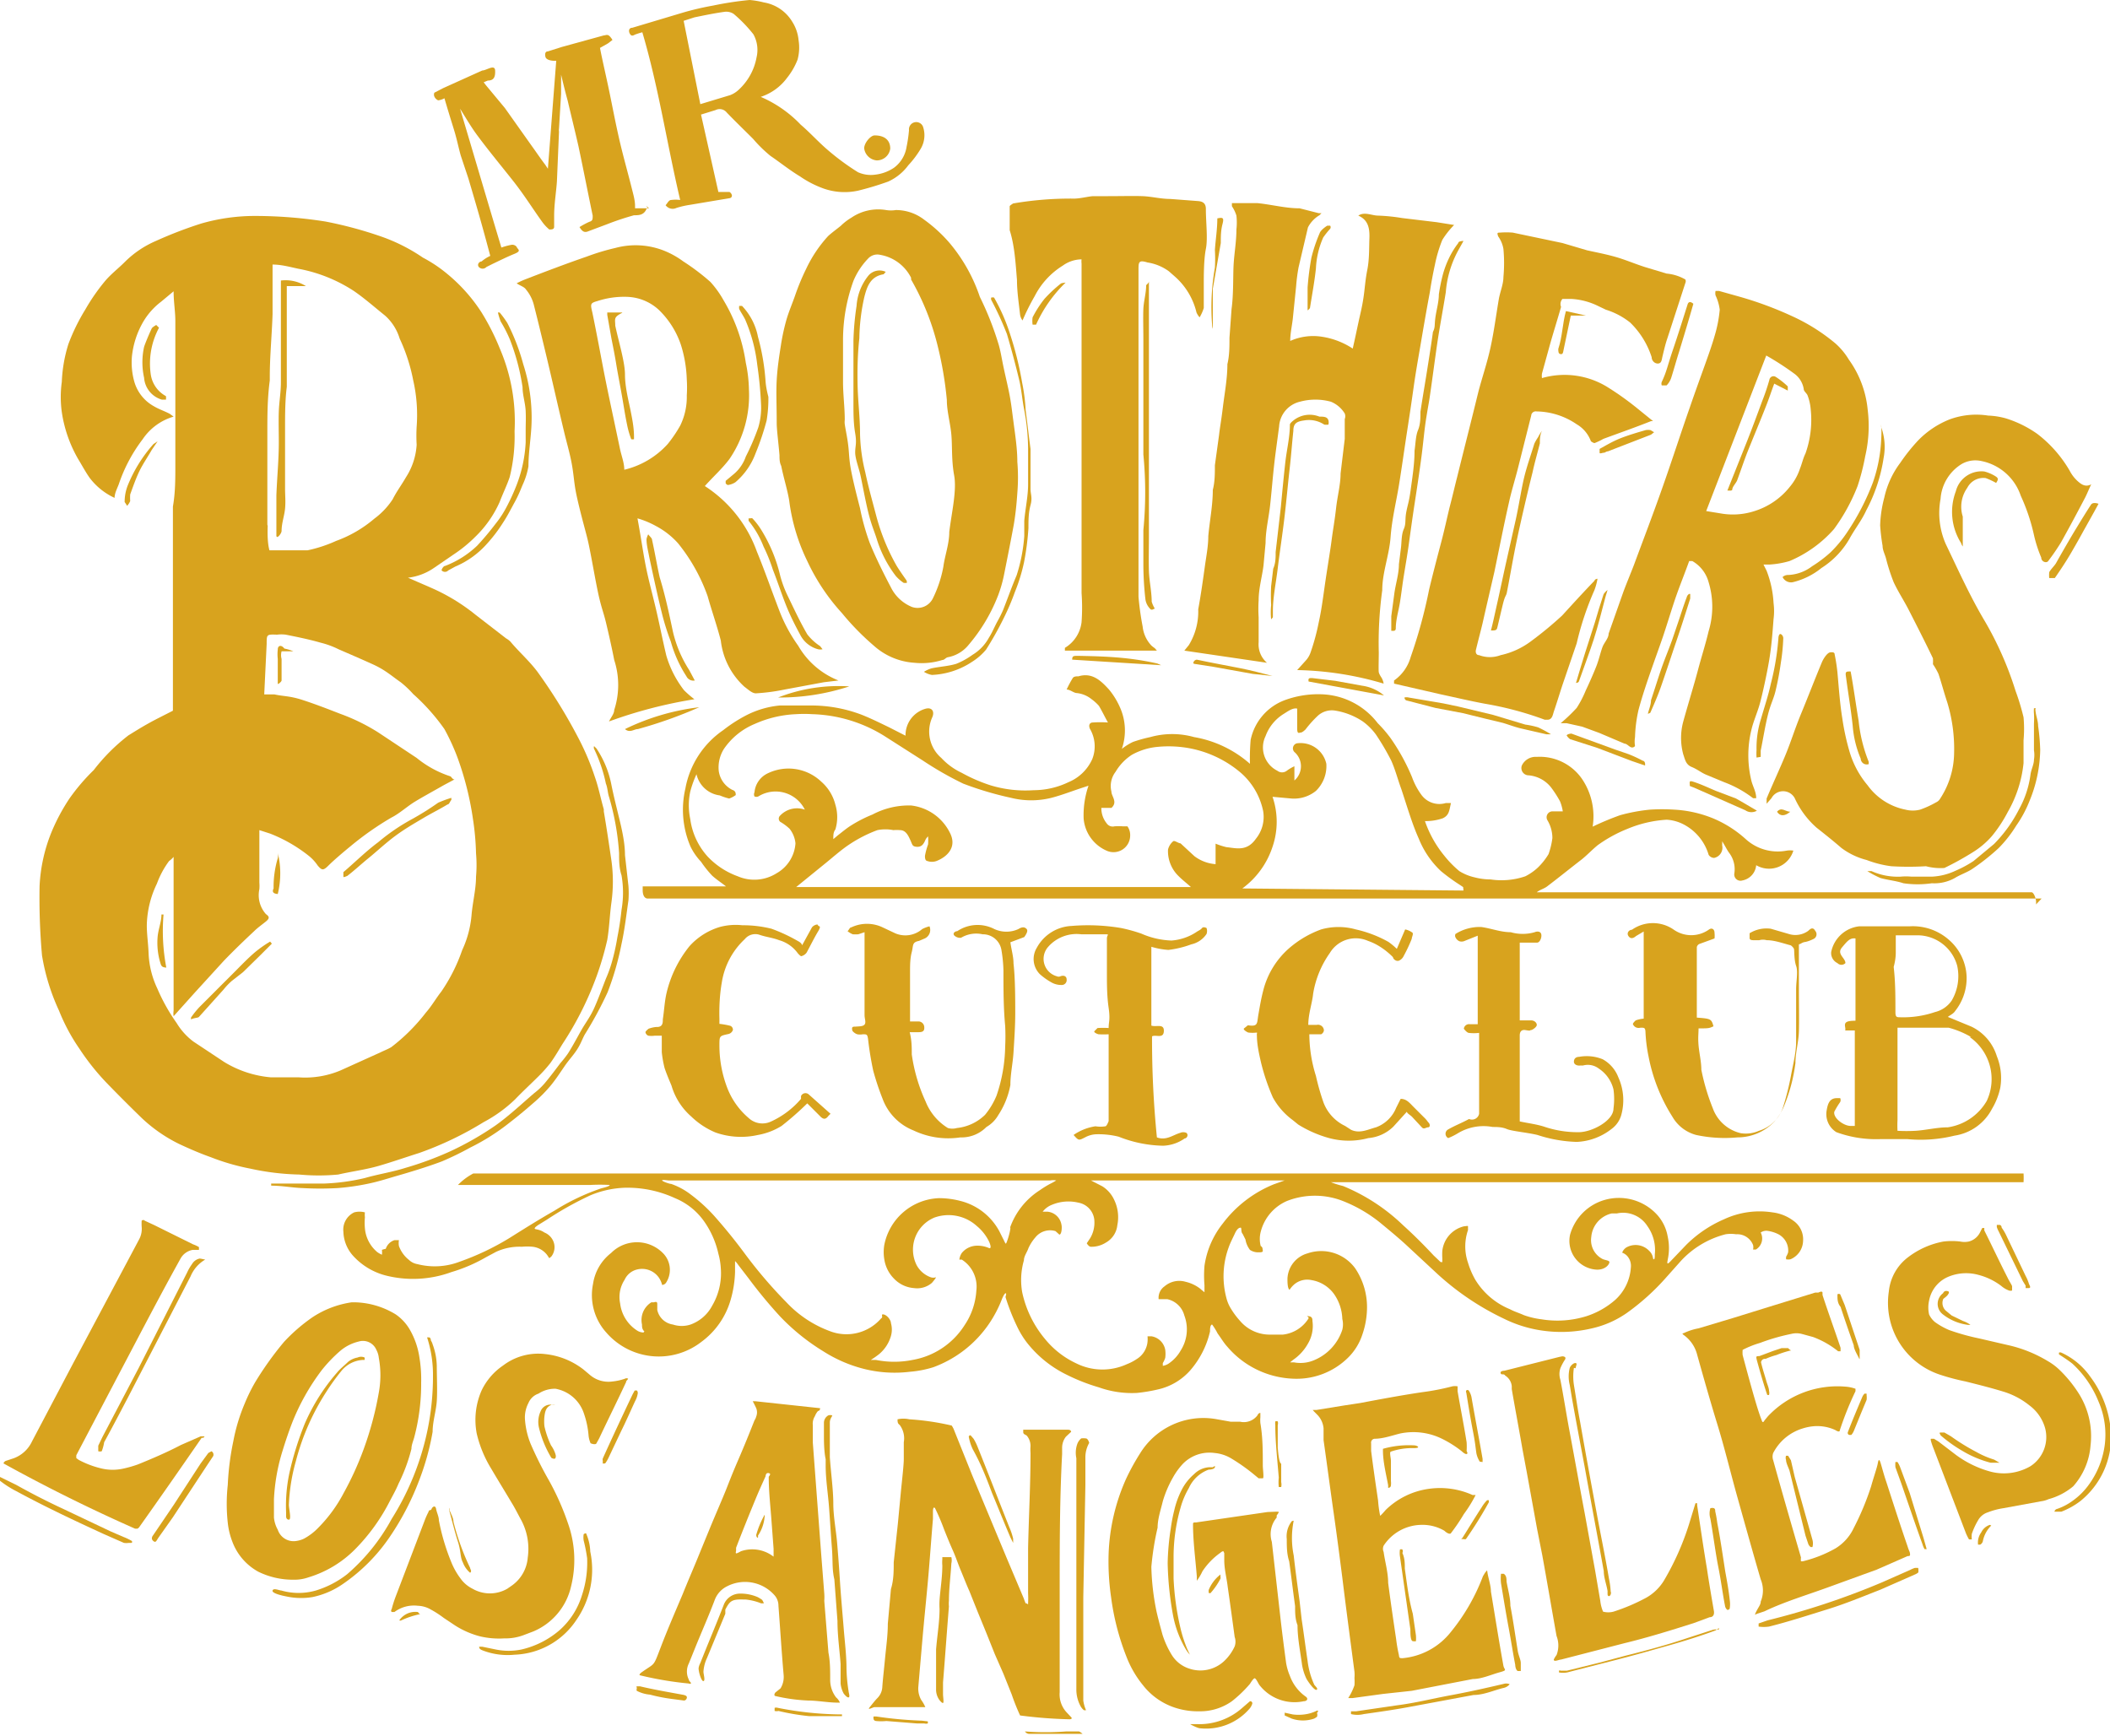
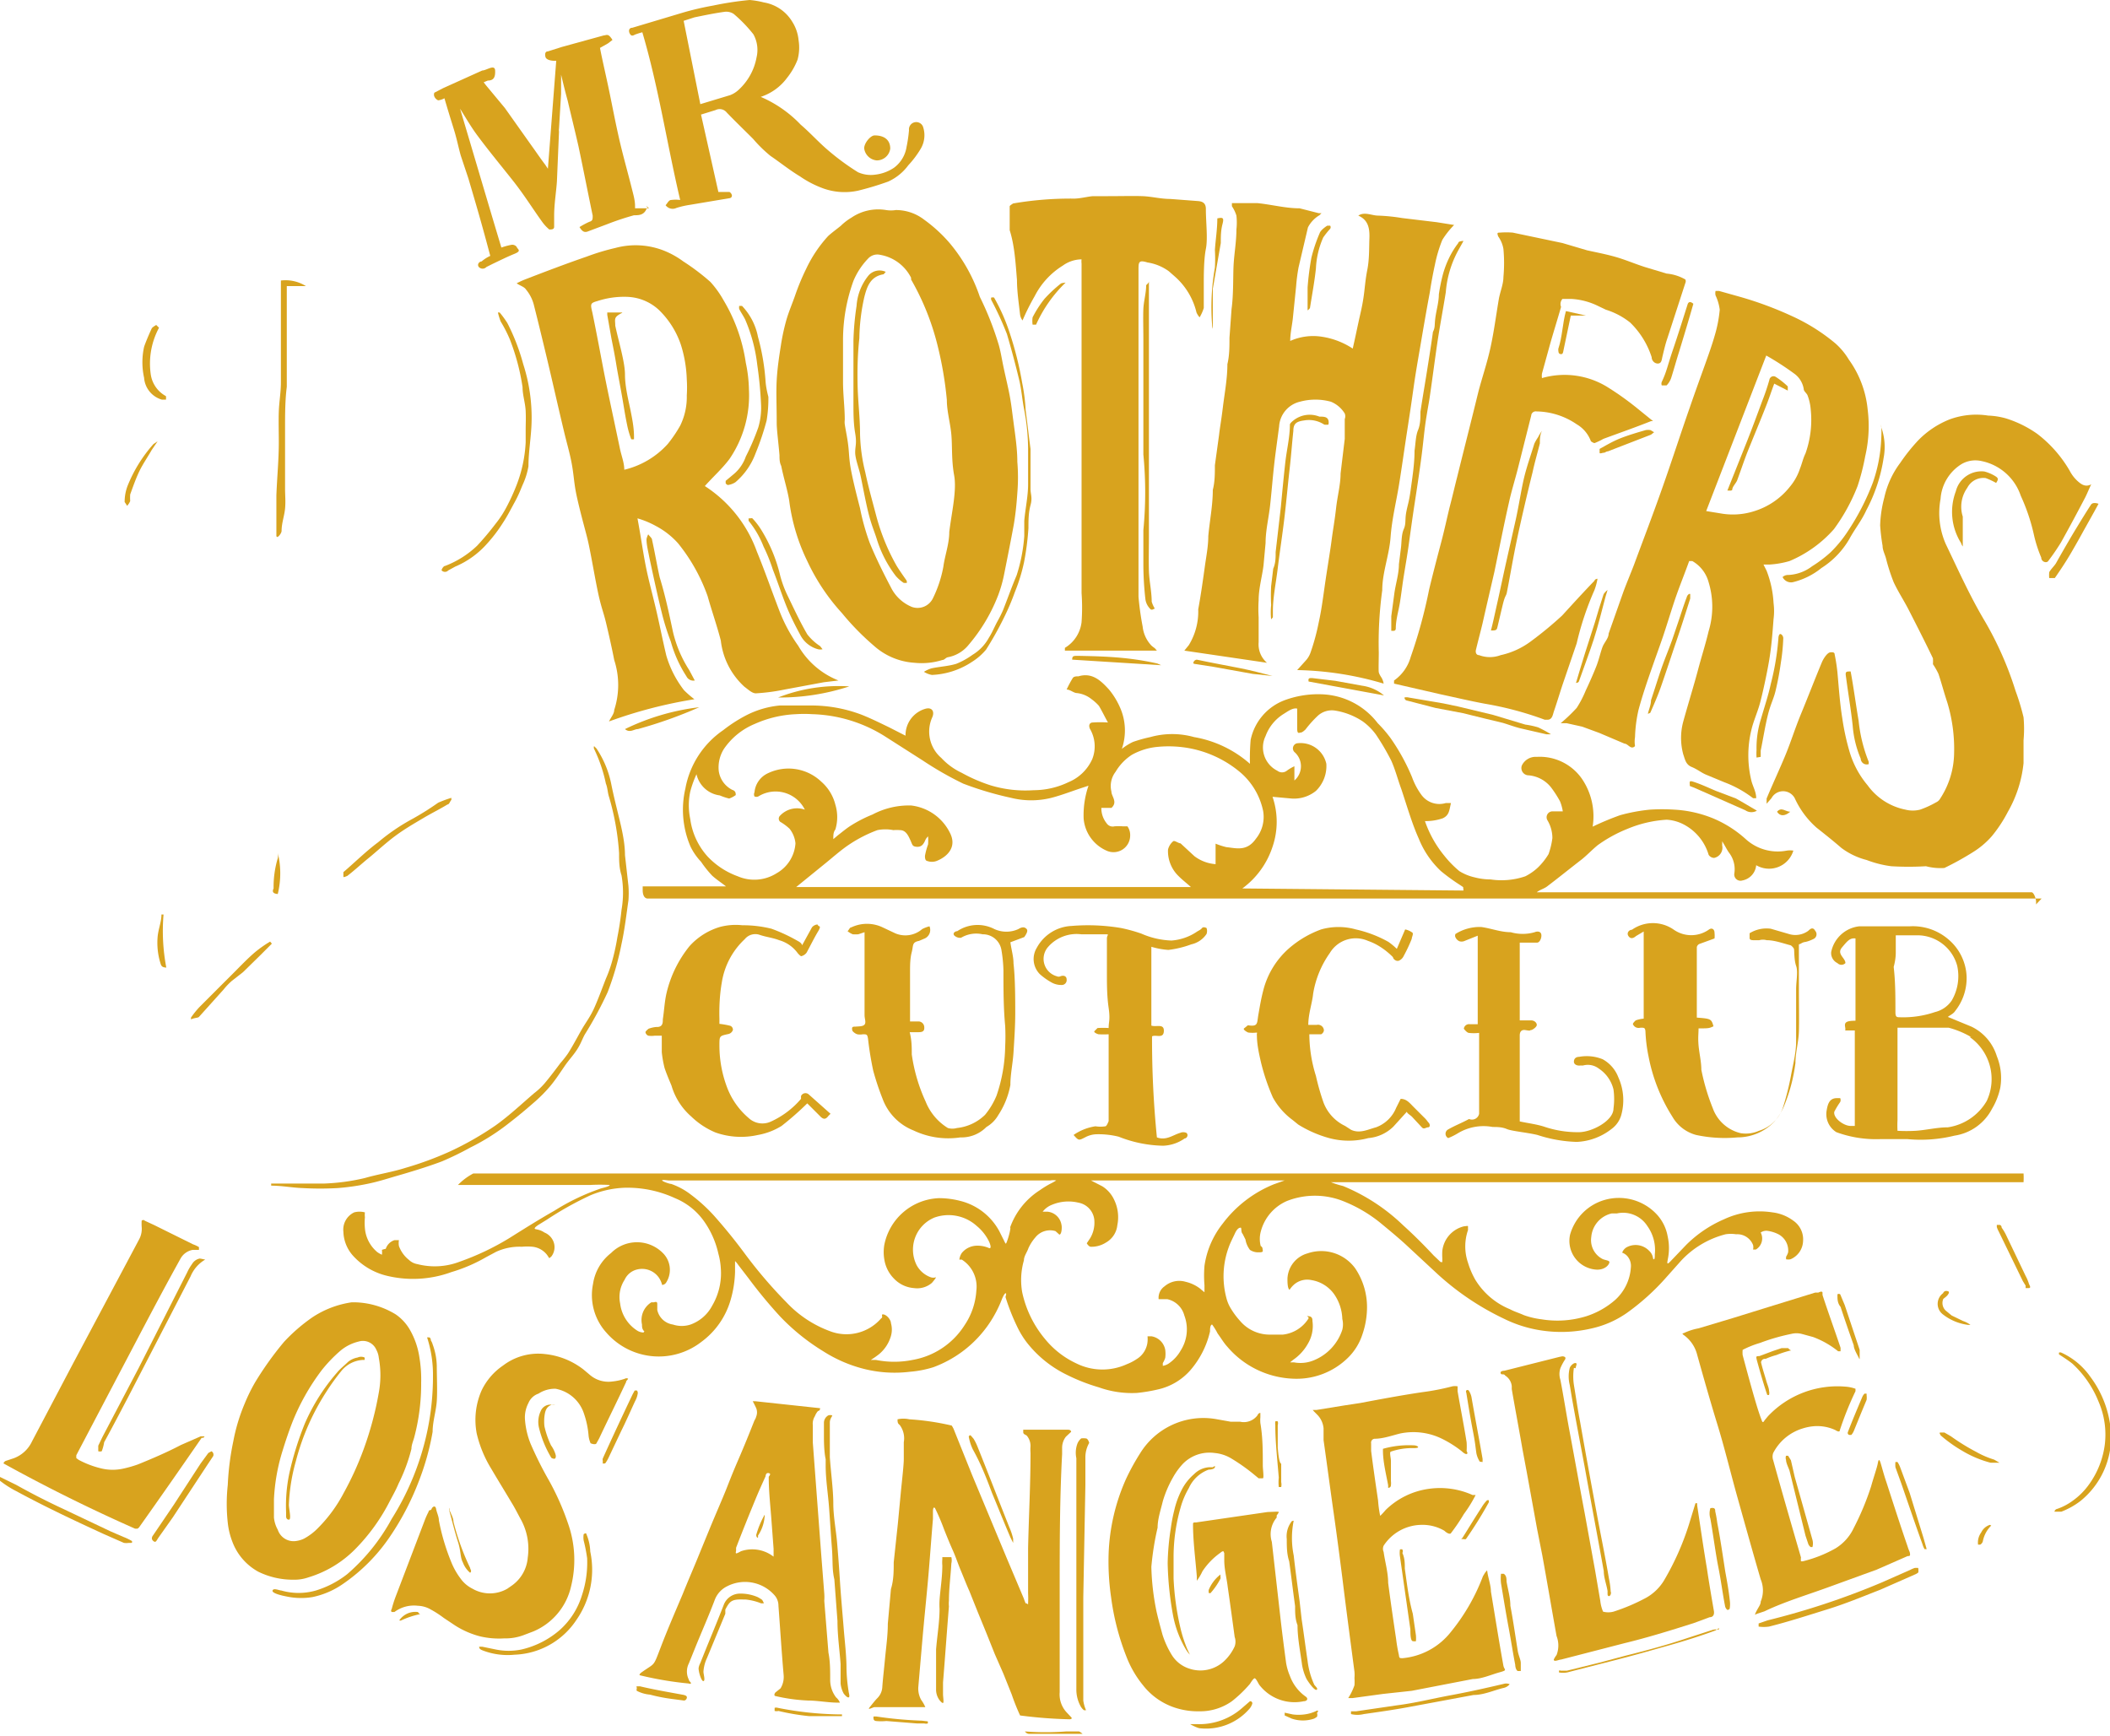
<svg xmlns="http://www.w3.org/2000/svg" viewBox="0 0 60.77 50">
  <defs>
    <style>.cls-1{fill:#d8a31e;}</style>
  </defs>
  <g id="レイヤー_2" data-name="レイヤー 2">
    <g id="UI_UX" data-name="UI/UX">
-       <path class="cls-1" d="M1.7,29.11a5.53,5.53,0,0,0,.59,1.1,6.85,6.85,0,0,0,.8,1c.32.33.65.66,1,1a4.35,4.35,0,0,0,1.07.74c.3.14.6.27.91.38a6.46,6.46,0,0,0,1.14.33,7.25,7.25,0,0,0,1.41.17,6,6,0,0,0,1.12,0c.39-.09.79-.14,1.17-.25s.78-.25,1.16-.37a9.64,9.64,0,0,0,1.86-.89,4,4,0,0,0,.91-.66c.22-.23.45-.44.67-.66a4,4,0,0,0,.34-.38c.13-.18.24-.37.35-.55a9.34,9.34,0,0,0,1-2,8.94,8.94,0,0,0,.29-1c.06-.35.07-.72.12-1.08a4.39,4.39,0,0,0,0-1.2c-.07-.48-.14-.95-.22-1.42,0,0,0,0,0-.06-.09-.31-.15-.63-.26-.94a7.41,7.41,0,0,0-.46-1.09,15.41,15.41,0,0,0-1.19-1.93c-.24-.32-.53-.57-.78-.87a.54.54,0,0,0-.12-.09l-.88-.68a5.6,5.6,0,0,0-1.26-.77l-.69-.3a1.66,1.66,0,0,0,.76-.29l.54-.37a4,4,0,0,0,.64-.52,3.21,3.21,0,0,0,.7-1c.09-.24.21-.48.29-.72a4.9,4.9,0,0,0,.14-1.32,5.31,5.31,0,0,0-.42-2.37A6.78,6.78,0,0,0,13.87,9a4.8,4.8,0,0,0-1-1.12,4,4,0,0,0-.69-.46A5.11,5.11,0,0,0,11,6.82a11.54,11.54,0,0,0-1.63-.44,13.08,13.08,0,0,0-2-.16,5.58,5.58,0,0,0-1.58.22,12,12,0,0,0-1.3.5,2.87,2.87,0,0,0-.9.61c-.18.18-.39.34-.56.54a5.72,5.72,0,0,0-.57.82,5.71,5.71,0,0,0-.49,1A4.18,4.18,0,0,0,1.78,11a3.17,3.17,0,0,0,0,.87,3.81,3.81,0,0,0,.47,1.35c.11.18.21.37.33.54a1.89,1.89,0,0,0,.72.58c0-.13.07-.26.12-.39a4.51,4.51,0,0,1,.69-1.3A1.62,1.62,0,0,1,5,12l-.11-.08c-.15-.08-.31-.13-.46-.22A1.18,1.18,0,0,1,3.87,11a2.05,2.05,0,0,1-.07-.74,2.51,2.51,0,0,1,.33-1,2,2,0,0,1,.51-.57L5,8.39c0,.31.05.58.05.86,0,.58,0,1.16,0,1.74,0,.07,0,.15,0,.22s0,.42,0,.62,0,.6,0,.9,0,.45,0,.67c0,.4,0,.79-.07,1.19,0,.21,0,.42,0,.62l0,1.37v2.19c0,.1,0,.19,0,.29s0,.39,0,.58v.83c-.25.13-.5.25-.73.38s-.37.22-.55.33a5.45,5.45,0,0,0-1,1A5.8,5.8,0,0,0,2,23a5.6,5.6,0,0,0-.53,1,4.71,4.71,0,0,0-.33,1.52,18.72,18.72,0,0,0,.07,2A6.1,6.1,0,0,0,1.7,29.11Zm6-14c0-.54,0-1.09,0-1.63,0-.32,0-.64,0-1,0-.51,0-1,.07-1.52v-.1c0-.6.06-1.2.08-1.81,0-.41,0-.82,0-1.23v-.2c.26,0,.5.07.74.12a4.38,4.38,0,0,1,1.6.64c.32.22.6.47.9.71a1.44,1.44,0,0,1,.42.66,5.1,5.1,0,0,1,.39,1.2A4.51,4.51,0,0,1,12,12.29a4.53,4.53,0,0,0,0,.52,1.94,1.94,0,0,1-.31.94c-.12.21-.27.41-.38.63a2.17,2.17,0,0,1-.53.56,3.57,3.57,0,0,1-1.1.64,3.94,3.94,0,0,1-.82.27l-.28,0-.82,0C7.71,15.67,7.7,15.41,7.71,15.15ZM4.23,26.59a2.87,2.87,0,0,1,.29-1.14,2.54,2.54,0,0,1,.35-.65A.65.65,0,0,0,5,24.68c0,.06,0,.09,0,.13,0,.2,0,.4,0,.6s0,.45,0,.67c0,0,0,.09,0,.13l0,1.86c0,.21,0,.42,0,.64s0,.26,0,.4a.53.53,0,0,0,0,.16l.61-.68.84-.92c.28-.29.57-.57.87-.85.1-.1.23-.19.34-.28s.1-.14,0-.21a.82.82,0,0,1-.19-.72,1.21,1.21,0,0,0,0-.19V23.91l.31.1a4.3,4.3,0,0,1,1.1.63,1.24,1.24,0,0,1,.27.29c.12.14.16.15.31,0s.42-.38.64-.56a8.76,8.76,0,0,1,1.17-.82c.24-.12.45-.32.68-.46s.56-.32.84-.48l.3-.16c-.06,0-.09-.08-.12-.09A3,3,0,0,1,12,21.83L10.9,21.1a5.61,5.61,0,0,0-1.1-.54c-.36-.14-.72-.28-1.09-.4s-.54-.1-.81-.16l-.29,0,.07-1.45v0c0-.28,0-.28.3-.27a1,1,0,0,1,.25,0c.35.07.69.14,1,.23a2.5,2.5,0,0,1,.52.19c.32.14.65.28,1,.44s.53.33.79.51a2.85,2.85,0,0,1,.36.34A5.87,5.87,0,0,1,12.8,21a6.22,6.22,0,0,1,.38.83,8.8,8.8,0,0,1,.44,1.75,7.6,7.6,0,0,1,.09,1,3.76,3.76,0,0,1,0,.67c0,.37-.1.74-.13,1.12a3,3,0,0,1-.27,1,4.93,4.93,0,0,1-.6,1.19c-.15.19-.28.42-.44.6a5.37,5.37,0,0,1-1,1c-.1.06-.21.1-.31.15l-1.15.52a2.62,2.62,0,0,1-1.21.2c-.27,0-.54,0-.8,0a3.08,3.08,0,0,1-1.34-.44L5.57,30a1.87,1.87,0,0,1-.48-.53,5.36,5.36,0,0,1-.56-1,2.61,2.61,0,0,1-.25-1C4.27,27.16,4.22,26.87,4.23,26.59Z" />
      <path class="cls-1" d="M58.64,26.05a.45.45,0,0,0,0-.08c0-.1-.07-.27-.13-.27s-.4,0-.6,0h-1.4l-1,0h-4.5l-.91,0H45.87l-1.45,0h-.16c.1-.08.21-.1.3-.17.33-.25.65-.51,1-.78.16-.13.3-.28.46-.41a4,4,0,0,1,.86-.47A3.46,3.46,0,0,1,48,23.61a1.21,1.21,0,0,1,.46.12,1.45,1.45,0,0,1,.75.89.19.19,0,0,0,.16.09.3.3,0,0,0,.23-.36,1.05,1.05,0,0,0,0-.12c.08.13.13.23.19.32a.78.78,0,0,1,.16.61.18.18,0,0,0,.23.2.49.49,0,0,0,.4-.44.73.73,0,0,0,1.07-.42.63.63,0,0,0-.19,0,1.37,1.37,0,0,1-1.18-.33,3.29,3.29,0,0,0-.92-.59,3.44,3.44,0,0,0-1.14-.26,5.45,5.45,0,0,0-.7,0,5,5,0,0,0-.86.16,8.14,8.14,0,0,0-.79.33,1.92,1.92,0,0,0-.31-1.38,1.48,1.48,0,0,0-1.3-.63.44.44,0,0,0-.43.25.21.21,0,0,0,.17.28.92.92,0,0,1,.68.36,3.22,3.22,0,0,1,.25.39,1.28,1.28,0,0,1,.08.29h-.28a.17.17,0,0,0-.16.26,1,1,0,0,1,.14.51,2.21,2.21,0,0,1-.11.46,1.9,1.9,0,0,1-.31.39,1.54,1.54,0,0,1-.36.25,2.12,2.12,0,0,1-1,.09,1.82,1.82,0,0,1-.46-.06,1.41,1.41,0,0,1-.44-.18,3,3,0,0,1-.43-.44,3.22,3.22,0,0,1-.56-1,1.51,1.51,0,0,0,.51-.08c.2-.09.19-.25.24-.44h-.15a.64.64,0,0,1-.69-.22,2,2,0,0,1-.28-.52,5.9,5.9,0,0,0-.62-1.13,3.81,3.81,0,0,0-.37-.43A2.12,2.12,0,0,0,38.12,20a2.78,2.78,0,0,0-1.1.16,1.56,1.56,0,0,0-1,1.15A6.19,6.19,0,0,0,36,22a3.27,3.27,0,0,0-1.61-.77,2.34,2.34,0,0,0-1.26,0,4.1,4.1,0,0,0-.5.14,1.66,1.66,0,0,0-.32.2,1.63,1.63,0,0,0-.06-1.21,2.18,2.18,0,0,0-.31-.5c-.23-.25-.48-.5-.88-.38-.06,0-.14,0-.17.06a3.24,3.24,0,0,0-.17.32c.09,0,.18.08.27.1a.81.81,0,0,1,.45.18,1.29,1.29,0,0,1,.21.19c.09.15.17.32.26.48a3.08,3.08,0,0,0-.44,0c-.07,0-.13.06-.08.18a1,1,0,0,1,.07.87,1.29,1.29,0,0,1-.69.67,2.32,2.32,0,0,1-1,.23,3.46,3.46,0,0,1-1.24-.14,4.63,4.63,0,0,1-.83-.36,1.91,1.91,0,0,1-.59-.43,1,1,0,0,1-.26-1.17c.07-.16,0-.29-.18-.25a.79.79,0,0,0-.59.78l-.47-.24c-.27-.13-.53-.26-.81-.37a4.1,4.1,0,0,0-1.42-.26c-.31,0-.62,0-.92,0a2.66,2.66,0,0,0-1,.3,4.25,4.25,0,0,0-.63.41,2.6,2.6,0,0,0-1.09,1.68,2.69,2.69,0,0,0,.15,1.68,1.76,1.76,0,0,0,.3.43,3.12,3.12,0,0,0,.32.4c.12.11.26.2.4.31h-2.4s0,.08,0,.11,0,.22.13.24l.4,0,.56,0,1.51,0h7l4.95,0,2.83,0h3.52c.32,0,.64,0,1,0l1,0,1,0h3.8c.28,0,.55,0,.83,0l5.35,0c.41,0,.81,0,1.22,0h5.19ZM35.32,24.4a2.15,2.15,0,0,1-.31-.1l0,.59a1.15,1.15,0,0,1-.61-.23L34,24.29c-.06,0-.17-.09-.21-.06a.45.45,0,0,0-.15.24,1,1,0,0,0,.31.77c.11.11.23.2.35.31H22.93l.8-.65c.25-.2.49-.42.75-.59a3.91,3.91,0,0,1,.79-.4,1.19,1.19,0,0,1,.46,0,1.06,1.06,0,0,1,.19,0c.17,0,.24.16.3.29s.05.18.18.19.19-.06.24-.17a.34.34,0,0,1,.09-.13,1.76,1.76,0,0,1,0,.23,2,2,0,0,0-.09.33c0,.05,0,.14.07.15a.39.39,0,0,0,.26,0c.31-.12.6-.4.39-.81a1.43,1.43,0,0,0-1.12-.79,2.24,2.24,0,0,0-1.11.26,3.89,3.89,0,0,0-.61.31c-.13.08-.26.19-.39.29l-.13.11c0-.12,0-.2.06-.28a1.23,1.23,0,0,0,0-.71,1.29,1.29,0,0,0-.4-.66,1.37,1.37,0,0,0-1.54-.25.67.67,0,0,0-.39.55.14.14,0,0,0,0,.12.14.14,0,0,0,.11,0,.94.94,0,0,1,1.34.38.67.67,0,0,0-.71.17.12.12,0,0,0,0,.18,1.46,1.46,0,0,1,.27.2.8.8,0,0,1,.17.42,1.07,1.07,0,0,1-.54.86,1.2,1.2,0,0,1-1.12.09,2.24,2.24,0,0,1-.87-.57,2,2,0,0,1-.5-1.08,1.91,1.91,0,0,1,0-.79,3,3,0,0,1,.18-.5.79.79,0,0,0,.67.61A1.74,1.74,0,0,0,21,23a.69.69,0,0,0,.19-.1c0-.05,0-.12-.1-.15a.72.72,0,0,1-.39-.55,1,1,0,0,1,.15-.63,2,2,0,0,1,.89-.72,3.24,3.24,0,0,1,1.19-.28,3.62,3.62,0,0,1,.46,0,4.14,4.14,0,0,1,2.13.66l1.05.67a9.78,9.78,0,0,0,1.17.67,9.5,9.5,0,0,0,1.38.41,2.4,2.4,0,0,0,1.16,0c.31-.08.61-.2.92-.3l.15-.05a2.61,2.61,0,0,0-.14.95,1.11,1.11,0,0,0,.68.93.48.48,0,0,0,.66-.45.42.42,0,0,0-.08-.26s-.09,0-.14,0a1.77,1.77,0,0,0-.23,0,.21.21,0,0,1-.23-.09.69.69,0,0,1-.15-.44l.29,0c.19-.17,0-.33,0-.47a.67.67,0,0,1,.12-.57,1.47,1.47,0,0,1,.47-.49,1.87,1.87,0,0,1,.76-.23,3.3,3.3,0,0,1,.94.05,3.18,3.18,0,0,1,1.45.71,2,2,0,0,1,.63,1.09,1,1,0,0,1-.21.8C35.91,24.53,35.61,24.43,35.32,24.4Zm6.83,1.25-6.37-.06a2.42,2.42,0,0,0,.87-1.2,2.22,2.22,0,0,0,0-1.44l.55.05a1,1,0,0,0,.7-.22A1,1,0,0,0,38.2,22a.76.76,0,0,0-.85-.59.15.15,0,0,0-.07.25.54.54,0,0,1,0,.82l0-.41a1.27,1.27,0,0,0-.22.13.22.22,0,0,1-.27,0,.75.75,0,0,1-.34-1,1.26,1.26,0,0,1,.51-.63c.13-.08.27-.19.4-.16,0,.2,0,.39,0,.57s.06.12.1.12.1-.05.14-.09a3.25,3.25,0,0,1,.35-.39.6.6,0,0,1,.52-.15,2,2,0,0,1,.78.31,1.71,1.71,0,0,1,.38.38,7,7,0,0,1,.44.75c.12.27.19.55.29.82.16.48.31,1,.5,1.42a2.62,2.62,0,0,0,.64.94,5.52,5.52,0,0,0,.55.4l.09.06Z" />
      <path class="cls-1" d="M34.24,18.58l-.13.16,2.38.35a.7.7,0,0,1-.24-.59c0-.24,0-.48,0-.72a3.91,3.91,0,0,1,0-.49c0-.34.1-.68.14-1l.06-.65c0-.36.09-.72.13-1.08s.07-.74.11-1.11.1-.78.15-1.17a.78.78,0,0,1,.6-.71,1.69,1.69,0,0,1,.89,0,.84.84,0,0,1,.4.34.22.22,0,0,1,0,.16c0,.19,0,.38,0,.57l-.12,1c0,.32-.09.64-.13,1s-.09.62-.13.93-.13.84-.19,1.26-.1.74-.18,1.1a6.28,6.28,0,0,1-.23.85.68.68,0,0,1-.12.22l-.27.3a9.3,9.3,0,0,1,2.49.39.49.49,0,0,0-.06-.17s-.07-.1-.08-.16,0-.38,0-.57A11.17,11.17,0,0,1,39.81,17c0-.51.2-1,.24-1.53s.16-1,.24-1.49.15-1,.23-1.52.13-.85.19-1.28.13-.82.2-1.23.17-1,.27-1.53q.06-.4.15-.81a4,4,0,0,1,.21-.7,2.45,2.45,0,0,1,.34-.43l-.5-.08-1-.12a5.38,5.38,0,0,0-.69-.07c-.18,0-.39-.12-.57,0,.3.13.33.39.32.66s0,.6-.06.9-.07.53-.11.8-.09.46-.14.69-.11.52-.17.78a2.21,2.21,0,0,0-.88-.34,1.62,1.62,0,0,0-.92.12c0-.24.06-.47.08-.7l.09-.88a5,5,0,0,1,.07-.54l.27-1.15A.87.87,0,0,1,38,6.2l.06-.06s0,0-.08,0L37.43,6c-.41,0-.81-.11-1.22-.15-.24,0-.48,0-.73,0l0,.09a1,1,0,0,1,.13.27,1.81,1.81,0,0,1,0,.4c0,.34-.06.67-.08,1s0,.86-.06,1.29l-.06.83c0,.26,0,.51-.06.76,0,.42-.08.83-.13,1.24s-.08.54-.11.8l-.12.87c0,.24,0,.48-.06.71,0,.45-.09.89-.13,1.33,0,.27-.05.54-.09.81-.06.43-.12.87-.2,1.3A1.85,1.85,0,0,1,34.24,18.58Z" />
      <path class="cls-1" d="M15.74,10.27c.17.71.33,1.43.5,2.14.07.3.16.6.22.91s.07.55.12.82.16.7.24,1,.11.41.15.61c.09.44.16.87.25,1.3s.16.58.23.87.17.73.24,1.09a2.32,2.32,0,0,1,0,1.44c0,.11-.1.22-.15.33l0,0A13.21,13.21,0,0,1,20,20.14a2.81,2.81,0,0,1-.3-.26,3,3,0,0,1-.51-1c-.11-.46-.2-.93-.31-1.39s-.2-.78-.28-1.18-.15-.9-.24-1.38a2.56,2.56,0,0,1,.53.22,2.29,2.29,0,0,1,.64.5,5.16,5.16,0,0,1,.85,1.52c.12.43.27.85.38,1.28a2.12,2.12,0,0,0,.68,1.33c.11.08.22.19.33.19a5.71,5.71,0,0,0,.83-.11l1.13-.21.42-.05v0a2.32,2.32,0,0,1-1.16-1,4.45,4.45,0,0,1-.54-1c-.22-.57-.42-1.15-.65-1.71A3.76,3.76,0,0,0,20.3,14c.23-.26.5-.5.71-.78a3.25,3.25,0,0,0,.56-2,4,4,0,0,0-.09-.77,4.86,4.86,0,0,0-.64-1.8,2.85,2.85,0,0,0-.38-.53,6.39,6.39,0,0,0-.78-.59,2.5,2.5,0,0,0-.53-.3,2.23,2.23,0,0,0-1.42-.09,6.55,6.55,0,0,0-.83.25c-.58.2-1.16.42-1.73.64a2.55,2.55,0,0,0-.29.13c.1.07.22.1.27.18a1.13,1.13,0,0,1,.22.42C15.5,9.27,15.62,9.77,15.74,10.27Zm1.47-1.6a2.46,2.46,0,0,1,.85-.12,1.41,1.41,0,0,1,.92.38,2.51,2.51,0,0,1,.63,1,3.67,3.67,0,0,1,.17,1,3.54,3.54,0,0,1,0,.46,1.87,1.87,0,0,1-.19.87,3.8,3.8,0,0,1-.36.53,2.45,2.45,0,0,1-1.25.74c0-.21-.09-.42-.13-.63L17.66,12c-.1-.47-.2-.94-.29-1.41S17.16,9.48,17.06,9C17,8.75,17,8.73,17.21,8.67Z" />
      <path class="cls-1" d="M47.87,14.07c-.26.74-.54,1.47-.81,2.2-.1.26-.21.52-.31.79l-.42,1.19c0,.13-.12.25-.17.37s-.11.38-.18.56-.2.48-.31.71a3,3,0,0,1-.26.5,4.88,4.88,0,0,1-.46.44l.17,0,.45.1.49.18.73.31c.1,0,.18.19.3.07a.83.83,0,0,1,0-.26,4.06,4.06,0,0,1,.1-.78c.11-.41.25-.82.39-1.22s.2-.56.3-.85.23-.72.35-1.08.28-.75.42-1.14l.09,0a1,1,0,0,1,.47.61,2.42,2.42,0,0,1,0,1.41c-.09.38-.21.75-.31,1.13s-.29,1-.42,1.47a1.8,1.8,0,0,0,0,.95c.05.14.07.29.24.36s.27.16.41.22l.53.22a3.2,3.2,0,0,1,.83.46s.08,0,.09,0c0-.19-.1-.34-.14-.51a3.09,3.09,0,0,1,0-1.45c.06-.26.18-.52.25-.78s.19-.8.26-1.21.1-.81.13-1.21a1.78,1.78,0,0,0,0-.46,3,3,0,0,0-.2-.93l-.09-.18h.18a2.61,2.61,0,0,0,.57-.1,3.52,3.52,0,0,0,1.28-.92A5.41,5.41,0,0,0,53.5,14a6.38,6.38,0,0,0,.22-.86,3.84,3.84,0,0,0,.07-1.35,2.94,2.94,0,0,0-.54-1.43,2,2,0,0,0-.39-.47,5.46,5.46,0,0,0-1.26-.79,10.25,10.25,0,0,0-1.52-.56l-.57-.16-.1,0a.28.28,0,0,0,0,.13,1.35,1.35,0,0,1,.12.41,3.76,3.76,0,0,1-.14.73c-.08.28-.18.56-.28.84s-.3.83-.44,1.24C48.41,12.47,48.15,13.28,47.87,14.07Zm3-3.83a8.18,8.18,0,0,1,.79.51.68.68,0,0,1,.29.46c0,.06.09.12.11.18a1.44,1.44,0,0,1,.09.4A2.89,2.89,0,0,1,52,13.06c-.07.14-.1.29-.16.44a1.57,1.57,0,0,1-.29.52,2.1,2.1,0,0,1-1.05.71,2,2,0,0,1-.93.06l-.43-.07Z" />
      <path class="cls-1" d="M25.8,6.05a.88.88,0,0,1-.28,0,1.37,1.37,0,0,0-1,.22,1.6,1.6,0,0,0-.3.23c-.12.1-.25.19-.37.3a3.77,3.77,0,0,0-.63.94,6.56,6.56,0,0,0-.32.77c-.08.23-.18.46-.25.7a6.08,6.08,0,0,0-.16.74c-.05.32-.1.64-.12,1s0,.71,0,1.23c0,.2.05.57.08.93,0,.1,0,.21.05.31.07.35.18.69.23,1a5.56,5.56,0,0,0,.52,1.74,5.9,5.9,0,0,0,1,1.5,7.44,7.44,0,0,0,.92.94,1.93,1.93,0,0,0,1.17.49,2,2,0,0,0,.8-.08c.06,0,.1-.07.16-.08a1,1,0,0,0,.6-.36,4.93,4.93,0,0,0,.85-1.43,3.8,3.8,0,0,0,.16-.55c.1-.5.2-1,.29-1.49.05-.3.08-.6.1-.9a5.42,5.42,0,0,0,0-.9c0-.38-.06-.76-.11-1.14s-.06-.48-.1-.71-.12-.56-.18-.84-.08-.44-.14-.66a8.84,8.84,0,0,0-.55-1.4A4.77,4.77,0,0,0,27.35,7a4.21,4.21,0,0,0-.73-.67A1.33,1.33,0,0,0,25.8,6.05Zm.44,2A7.33,7.33,0,0,1,27,9.94a10.43,10.43,0,0,1,.27,1.58c0,.33.1.66.13,1s0,.73.08,1.17-.07,1.06-.14,1.63c0,.35-.13.69-.17,1a3.47,3.47,0,0,1-.3.91.49.49,0,0,1-.61.25,1.17,1.17,0,0,1-.6-.56c-.22-.42-.43-.84-.61-1.28a6.57,6.57,0,0,1-.28-1c-.09-.35-.18-.7-.25-1.05s-.06-.51-.09-.76-.07-.41-.1-.61a.57.57,0,0,1,0-.13c0-.36-.05-.72-.05-1.09,0-.2,0-.41,0-.62s0-.41,0-.61a5,5,0,0,1,.3-1.68A2.08,2.08,0,0,1,25,7.45a.36.36,0,0,1,.35-.11A1.23,1.23,0,0,1,26.24,8Z" />
      <path class="cls-1" d="M54.15,15.13a5.6,5.6,0,0,0,.07.59c0,.13.07.25.1.37a5.39,5.39,0,0,0,.22.68c.13.28.31.55.45.83.23.45.46.9.68,1.36a1.09,1.09,0,0,1,0,.17,2,2,0,0,1,.16.28c.09.27.16.54.25.81a4.6,4.6,0,0,1,.2,1.48A2.44,2.44,0,0,1,55.88,23a.25.25,0,0,1-.12.11,2.72,2.72,0,0,1-.46.21.85.85,0,0,1-.42,0,1.77,1.77,0,0,1-1.09-.7,2.67,2.67,0,0,1-.53-1,7,7,0,0,1-.2-.93c-.07-.43-.1-.88-.14-1.32a5.06,5.06,0,0,0-.08-.52c0-.06-.05-.07-.13-.06s-.19.17-.24.29c-.2.48-.4,1-.59,1.46s-.29.8-.45,1.19-.37.84-.55,1.27c0,0,0,.1,0,.15h0l.14-.16a.38.38,0,0,1,.67,0,2.52,2.52,0,0,0,.63.85c.24.19.48.38.71.58a2.05,2.05,0,0,0,.73.35,3.09,3.09,0,0,0,.71.18,8.53,8.53,0,0,0,1,0A1.65,1.65,0,0,0,56,25a8.36,8.36,0,0,0,.83-.46,2.39,2.39,0,0,0,.54-.46,4,4,0,0,0,.46-.7,3.54,3.54,0,0,0,.45-1.4q0-.33,0-.66a3.65,3.65,0,0,0,0-.66,6.65,6.65,0,0,0-.23-.76,9.73,9.73,0,0,0-.88-2c-.43-.72-.77-1.48-1.13-2.23a2.22,2.22,0,0,1-.15-1.3,1.28,1.28,0,0,1,.6-1,.79.79,0,0,1,.58-.09,1.51,1.51,0,0,1,1.13,1,5.56,5.56,0,0,1,.38,1.13,3.79,3.79,0,0,0,.21.65c0,.12.15.17.2.1a6.45,6.45,0,0,0,.37-.54c.24-.43.47-.86.7-1.3.06-.12.11-.25.17-.37l0,0c-.17.09-.29,0-.4-.1a1.06,1.06,0,0,1-.22-.29,3.63,3.63,0,0,0-.93-1.06,3.22,3.22,0,0,0-.91-.45,2.17,2.17,0,0,0-.51-.08,2.22,2.22,0,0,0-1.11.11,2.6,2.6,0,0,0-.91.61,5.3,5.3,0,0,0-.51.64,2.59,2.59,0,0,0-.46,1A3.51,3.51,0,0,0,54.15,15.13Z" />
      <path class="cls-1" d="M41.75,14.61c-.08.33-.15.66-.24,1s-.24.91-.35,1.37a14.25,14.25,0,0,1-.53,1.94,1.23,1.23,0,0,1-.48.68l0,.09L41.5,20c.42.09.84.19,1.27.27a9.5,9.5,0,0,1,1.72.46h.08c.13,0,.15-.13.18-.23.09-.26.17-.53.26-.8l.4-1.17A8.63,8.63,0,0,1,45.92,17a1.78,1.78,0,0,0,.09-.33l0,0s-.07,0-.09.06c-.31.32-.61.65-.93,1a10.64,10.64,0,0,1-.91.75,2.24,2.24,0,0,1-.86.39.88.88,0,0,1-.62,0c-.09,0-.11-.09-.09-.16.06-.25.13-.51.19-.76.11-.49.23-1,.34-1.48.14-.67.27-1.34.42-2,.07-.32.17-.64.25-.95l.39-1.55a.13.13,0,0,1,.15-.12,2.1,2.1,0,0,1,1.16.37.94.94,0,0,1,.41.49s.08.06.11.05a1.92,1.92,0,0,0,.25-.12c.46-.17.92-.33,1.37-.51l.06,0-.42-.34a8.5,8.5,0,0,0-.86-.62,2.35,2.35,0,0,0-1.92-.28.49.49,0,0,1,0-.13l.24-.87c.1-.35.21-.7.31-1.05A.22.22,0,0,1,45,8.61l.26,0a2,2,0,0,1,.76.2l.23.11a2.14,2.14,0,0,1,.7.37,2.42,2.42,0,0,1,.62,1c0,.1.09.19.19.18s.1-.12.12-.2.08-.35.14-.52l.52-1.6a.12.12,0,0,0,0-.1A1.31,1.31,0,0,0,48,7.88l-.63-.19c-.28-.09-.56-.21-.84-.29s-.55-.13-.82-.19L45,7,43.57,6.7a2.3,2.3,0,0,0-.37,0c-.07,0-.09,0-.05.11a.87.87,0,0,1,.15.36,4.38,4.38,0,0,1,0,.81c0,.2-.09.41-.13.62-.08.47-.14.94-.24,1.4s-.24.86-.35,1.28c-.2.82-.41,1.64-.61,2.45C41.9,14,41.83,14.31,41.75,14.61Z" />
      <path class="cls-1" d="M29.29,8.07c0,.32.05.64.09,1a.37.37,0,0,0,.07.16,6.53,6.53,0,0,1,.35-.7,2.22,2.22,0,0,1,.81-.88.94.94,0,0,1,.54-.18.5.5,0,0,0,0,.12c0,.35,0,.69,0,1V12c0,.34,0,.67,0,1s0,.56,0,.84,0,.55,0,.83c0,.72,0,1.44,0,2.16l0,.25a5.84,5.84,0,0,1,0,.84,1,1,0,0,1-.48.74s0,.05,0,.08l.28,0c.18,0,.37,0,.56,0h.36l.93,0,.52,0v0l-.06-.07s-.09-.06-.12-.1a.94.94,0,0,1-.23-.52,8.46,8.46,0,0,1-.12-.86c0-.43,0-.85,0-1.28,0-1.15,0-2.3,0-3.45,0-.94,0-1.89,0-2.83,0-.39,0-.77,0-1.16,0-.23,0-.46,0-.69s0-.3.26-.22a1.41,1.41,0,0,1,.61.25l.16.14A2,2,0,0,1,34.46,9a.51.51,0,0,0,.09.14,1.18,1.18,0,0,0,.12-.27c0-.23,0-.47,0-.7s0-.7.06-1,0-.76,0-1.15c0-.16-.08-.22-.24-.23l-.79-.06c-.27,0-.53-.07-.79-.08s-.63,0-1,0c-.14,0-.27,0-.41,0s-.41.08-.61.07a9.78,9.78,0,0,0-1.71.14s-.1.06-.1.08c0,.23,0,.46,0,.69C29.22,7.07,29.25,7.57,29.29,8.07Z" />
      <path class="cls-1" d="M18.28,1A2,2,0,0,1,18.5.93c.47,1.59.71,3.22,1.09,4.83a1,1,0,0,0-.26,0c-.07,0-.11.1-.16.15a.25.25,0,0,0,.31.08,2.46,2.46,0,0,1,.39-.09L21,5.71s.08,0,.08-.08a.14.14,0,0,0-.07-.1l-.32,0L20.19,3.3l.42-.13a.26.26,0,0,1,.32.07c.25.26.51.51.76.76a3.87,3.87,0,0,0,.5.49c.28.19.55.41.85.59a2.92,2.92,0,0,0,.68.35,1.82,1.82,0,0,0,1,.06,8.52,8.52,0,0,0,.86-.26,1.47,1.47,0,0,0,.58-.47,2.74,2.74,0,0,0,.36-.48.76.76,0,0,0,.06-.64.21.21,0,0,0-.4.11,4,4,0,0,1-.07.48.92.92,0,0,1-.36.6,1.21,1.21,0,0,1-.54.2.9.9,0,0,1-.5-.07,7,7,0,0,1-.87-.64c-.27-.23-.51-.5-.78-.73a3.49,3.49,0,0,0-1.15-.8,1.54,1.54,0,0,0,.76-.55,2,2,0,0,0,.3-.52A1.32,1.32,0,0,0,23,1.16a1.19,1.19,0,0,0-.18-.53A1.18,1.18,0,0,0,22,.07,2.46,2.46,0,0,0,21.59,0a9.52,9.52,0,0,0-1.05.16,8.26,8.26,0,0,0-.86.2L18.21.8c-.09,0-.11.08-.08.15S18.2,1.05,18.28,1ZM20,.5c.29-.06.58-.12.87-.16a.39.39,0,0,1,.26.06,4,4,0,0,1,.57.59.93.93,0,0,1,.09.66,1.67,1.67,0,0,1-.52.94.75.75,0,0,1-.24.15L20.17,3,19.69.6Z" />
      <path class="cls-1" d="M12.62,2.89a.48.48,0,0,0,.18-.06c.09.31.18.6.27.89s.13.51.2.76l.22.66c.13.44.26.88.38,1.31s.17.62.25.92a1.08,1.08,0,0,0-.25.16c-.06,0-.14.08-.08.16a.15.15,0,0,0,.22,0l.18-.09c.21-.1.41-.2.63-.29s.08-.13.06-.2a.16.16,0,0,0-.14-.06,1.92,1.92,0,0,0-.3.08c-.4-1.33-.79-2.66-1.19-4l0,0c.17.27.33.55.52.8.32.43.66.84,1,1.27s.57.81.86,1.21a1.21,1.21,0,0,0,.19.2c.07,0,.14,0,.14-.08s0-.21,0-.31c0-.35.06-.69.08-1l.06-1.43a.28.28,0,0,1,0-.09l.06-1c0-.19,0-.37,0-.55h0s0,0,0,0c.06.25.12.5.19.75.1.43.21.87.31,1.31.14.66.27,1.33.41,2,0,.11,0,.15-.1.18a2.49,2.49,0,0,0-.28.15c.08.13.14.16.23.13l.56-.21a7.92,7.92,0,0,1,.78-.26c.13,0,.27,0,.35-.16s0-.07,0-.09S18.71,6,18.68,6L18.29,6l0-.07c0-.16-.05-.33-.09-.49-.13-.52-.27-1-.39-1.54s-.19-.93-.29-1.4-.17-.76-.24-1.12l.23-.13.13-.1s-.06-.1-.11-.13-.1,0-.14,0l-1.2.33-.41.13c-.08,0-.09.08-.07.16s.16.12.31.11l-.24,3.11,0,0-.08-.12c-.13-.17-.25-.35-.38-.53l-.78-1.1L14,2.46l-.07-.09.12-.05c.17,0,.22-.1.21-.29s-.25,0-.37,0l-1.13.51-.25.13a.14.14,0,0,0,0,.11A.21.21,0,0,0,12.62,2.89Z" />
      <path class="cls-1" d="M52,27.13a1,1,0,0,0,.22-.08.15.15,0,0,0,.06-.24c-.06-.11-.13-.07-.2,0a.63.63,0,0,1-.53.1L51,26.75a.93.93,0,0,0-.61.13s0,.09,0,.14.06.06.1.06l.18,0a.39.39,0,0,1,.21,0c.23,0,.47.09.7.15,0,0,.08.06.09.11s0,.31.06.48,0,.44,0,.67,0,.32,0,.48,0,.45,0,.67,0,.24,0,.35c0,.34-.09.67-.15,1a7.62,7.62,0,0,1-.24.94,1.06,1.06,0,0,1-.68.64.94.94,0,0,1-.52.07,1.13,1.13,0,0,1-.81-.72A6.14,6.14,0,0,1,49,30.81c0-.23-.06-.47-.08-.7s0-.33,0-.49c.29,0,.3,0,.43-.06-.06-.21-.07-.22-.48-.25,0-.17,0-.34,0-.51s0-.45,0-.67,0-.56,0-.85a.13.13,0,0,1,.07-.09l.44-.16a.76.76,0,0,0,0-.16c0-.11-.08-.16-.17-.09a.88.88,0,0,1-1,0,1.05,1.05,0,0,0-1.21,0c-.08,0-.16.09-.1.18s.14.07.22,0l.22-.13v2.51a.86.86,0,0,0-.23.05s-.09.08-.08.11a.18.18,0,0,0,.11.1.22.22,0,0,0,.11,0c.1,0,.13,0,.14.1a4.41,4.41,0,0,0,.09.73,5,5,0,0,0,.69,1.74,1.12,1.12,0,0,0,.68.52,3.94,3.94,0,0,0,1.19.07,1.47,1.47,0,0,0,1.06-.45,1.72,1.72,0,0,0,.26-.4,4.84,4.84,0,0,0,.35-1.29c0-.3.09-.6.1-.91s0-.8,0-1.2,0-.88,0-1.31C51.87,27.19,51.9,27.14,52,27.13Z" />
      <path class="cls-1" d="M53,31.74a.14.14,0,0,0,0-.11s-.07,0-.1,0c-.21,0-.26.17-.29.35a.61.61,0,0,0,.28.63,3.31,3.31,0,0,0,1.25.2c.26,0,.54,0,.8,0a4.07,4.07,0,0,0,1.35-.1,1.46,1.46,0,0,0,1.08-.77,2,2,0,0,0,.24-.61,1.67,1.67,0,0,0-.1-.91,1.4,1.4,0,0,0-.73-.85l-.68-.28c.06-.05.16-.09.21-.17a1.52,1.52,0,0,0,.33-1,1.48,1.48,0,0,0-.52-1.06,1.57,1.57,0,0,0-1.11-.38c-.49,0-1,0-1.46,0a.93.93,0,0,0-.81.74.32.32,0,0,0,.18.32.16.16,0,0,0,.23,0c0-.15-.26-.26-.1-.45s.23-.28.39-.26V29.4c-.27,0-.32.05-.3.17s0,.1,0,.11l.28,0v2.75h-.12c-.2,0-.51-.23-.47-.41A2.45,2.45,0,0,1,53,31.74Zm3.73-1.87a1.48,1.48,0,0,1,.49,1.84,1.56,1.56,0,0,1-1.12.76c-.31,0-.62.08-.93.1a4.81,4.81,0,0,1-.52,0,3,3,0,0,1,0-.31c0-.75,0-1.5,0-2.25V29.6c.51,0,1,0,1.47,0A2.57,2.57,0,0,1,56.77,29.87ZM54.6,27.44c0-.16,0-.33,0-.5l.67,0a1.19,1.19,0,0,1,1.1.88,1.39,1.39,0,0,1-.16,1,.81.81,0,0,1-.48.33,2.84,2.84,0,0,1-1,.15c-.1,0-.14,0-.14-.15,0-.43,0-.87-.05-1.3C54.57,27.74,54.6,27.59,54.6,27.44Z" />
      <path class="cls-1" d="M20.79,28.29a2.16,2.16,0,0,1,.66-1.24.39.39,0,0,1,.44-.12c.18.06.37.08.55.15a1,1,0,0,1,.54.38s.08.09.1.08a.27.27,0,0,0,.15-.1c.11-.2.21-.41.33-.61s0-.13,0-.18-.14,0-.18.07l-.28.51c0-.05-.07-.1-.11-.12a4.87,4.87,0,0,0-.77-.36,3.39,3.39,0,0,0-.84-.1,1.76,1.76,0,0,0-.65.05,1.91,1.91,0,0,0-.87.55,3.37,3.37,0,0,0-.66,1.34c-.06.25-.07.51-.11.77,0,.1,0,.23-.19.22a.87.87,0,0,0-.22.05s-.09.07-.09.1a.13.13,0,0,0,.08.1.61.61,0,0,0,.19,0l.2,0c0,.17,0,.32,0,.48a3.25,3.25,0,0,0,.08.45c.06.18.13.34.2.51a1.88,1.88,0,0,0,.57.89,2.24,2.24,0,0,0,.7.46,2.21,2.21,0,0,0,1.22.07,1.92,1.92,0,0,0,.68-.26,8.61,8.61,0,0,0,.74-.65l.36.36c.1.11.17.11.25,0l.06-.06-.63-.56a.14.14,0,0,0-.22.05s0,.06,0,.08a2.49,2.49,0,0,1-.88.66.58.58,0,0,1-.63-.11,2.16,2.16,0,0,1-.6-.83,3.4,3.4,0,0,1-.24-1.26c0-.28,0-.27.27-.33a.18.18,0,0,0,.12-.12s0-.1-.1-.12a2.18,2.18,0,0,0-.29-.05v-.15C20.71,29,20.73,28.63,20.79,28.29Z" />
      <path class="cls-1" d="M29.57,26.76c-.07-.08-.16-.05-.24,0h0a.83.83,0,0,1-.69,0,1.05,1.05,0,0,0-1.07.06c-.05,0-.14.05-.09.12a.24.24,0,0,0,.2.07.85.85,0,0,1,.62-.1.54.54,0,0,1,.54.44,4.07,4.07,0,0,1,.06.6c0,.53,0,1.07.05,1.6a5.83,5.83,0,0,1,0,.59,4.56,4.56,0,0,1-.25,1.42,2.17,2.17,0,0,1-.33.55,1.36,1.36,0,0,1-.81.38.47.47,0,0,1-.26,0,1.58,1.58,0,0,1-.64-.76,4.85,4.85,0,0,1-.4-1.36c0-.2,0-.41-.06-.64h.22c.11,0,.21,0,.2-.14a.17.17,0,0,0-.16-.17h-.25c0-.48,0-.94,0-1.41,0-.2,0-.4.05-.59s0-.28.21-.32l.14-.06a.27.27,0,0,0,.16-.36,1,1,0,0,0-.21.08.74.74,0,0,1-.78.12l-.36-.17a1.05,1.05,0,0,0-.9,0c-.05,0-.07.08-.11.11a.6.6,0,0,0,.15.09,1.24,1.24,0,0,0,.16,0l.18-.06c0,.2,0,.37,0,.54v1.85c0,.1.05.21,0,.27s-.17.05-.26.06a0,0,0,0,1,0,0c-.08,0-.12,0-.09.12a.3.3,0,0,0,.14.1.44.44,0,0,0,.16,0c.11,0,.13,0,.15.13a9.28,9.28,0,0,0,.15.92,7.69,7.69,0,0,0,.27.81,1.56,1.56,0,0,0,.89.91,2.33,2.33,0,0,0,1.35.2,1,1,0,0,0,.75-.3l0,0a.92.92,0,0,0,.34-.34,2.35,2.35,0,0,0,.35-.87c0-.31.07-.62.09-.94s.05-.75.05-1.13,0-1-.05-1.43c0-.2-.06-.39-.09-.61l.4-.15C29.54,26.93,29.62,26.82,29.57,26.76Z" />
      <path class="cls-1" d="M36.2,29.82c0,.26.06.53.12.79a6.06,6.06,0,0,0,.34,1,2,2,0,0,0,.57.65l.16.13a3.39,3.39,0,0,0,.89.39,2.17,2.17,0,0,0,1.13,0,1.17,1.17,0,0,0,.72-.33l.39-.43c0,.05.11.1.16.16l.27.29c.06.07.12,0,.18,0s.07-.09,0-.15a.81.81,0,0,0-.12-.14l-.31-.31c-.1-.1-.19-.22-.36-.22l-.13.26a1,1,0,0,1-.58.56c-.23.06-.47.19-.72.07l-.17-.11a1.23,1.23,0,0,1-.62-.67,6.77,6.77,0,0,1-.22-.77,4.07,4.07,0,0,1-.19-1.2c.11,0,.23,0,.34,0a.15.15,0,0,0,.08-.11.17.17,0,0,0-.21-.16l-.24,0c0-.32.11-.61.14-.9a2.8,2.8,0,0,1,.48-1.17.87.87,0,0,1,1.1-.35,1.62,1.62,0,0,1,.35.17,2.11,2.11,0,0,1,.37.3c0,.05.09.13.17.1a.27.27,0,0,0,.14-.14,4.37,4.37,0,0,0,.23-.49c0-.06.07-.16,0-.19a.52.52,0,0,0-.19-.08l-.24.56a2,2,0,0,0-.24-.2,3.45,3.45,0,0,0-.94-.36,1.84,1.84,0,0,0-1,0,2.94,2.94,0,0,0-.92.54,2.39,2.39,0,0,0-.75,1.23c-.06.23-.1.47-.14.7s0,.34-.3.29c0,0-.07.06-.11.09s.07.1.12.12a1,1,0,0,0,.25,0C36.21,29.76,36.19,29.8,36.2,29.82Z" />
      <path class="cls-1" d="M34.31,27.2a.71.71,0,0,0,.44-.3.26.26,0,0,0,0-.17s-.09-.05-.13,0-.09.07-.14.1a1.5,1.5,0,0,1-.74.26,2.35,2.35,0,0,1-.87-.2,4.6,4.6,0,0,0-.58-.16,5.72,5.72,0,0,0-1.43-.06,1.2,1.2,0,0,0-1,.63.62.62,0,0,0,.09.76,1.91,1.91,0,0,0,.34.24.57.57,0,0,0,.29.07.14.14,0,0,0,.14-.16c0-.09-.08-.13-.18-.09a.12.12,0,0,1-.1,0,.52.52,0,0,1-.25-.85,1.09,1.09,0,0,1,.95-.36c.21,0,.43,0,.64,0s.1,0,.1.12l0,1c0,.32,0,.65.05,1s0,.39,0,.58a2.69,2.69,0,0,0-.32,0s-.06.06-.09.09.07.08.12.09a2.5,2.5,0,0,0,.29,0v1.74c0,.25,0,.51,0,.76,0,0-.05.14-.09.15a.92.92,0,0,1-.29,0,1.49,1.49,0,0,0-.63.25c.15.17.15.16.33.07a.73.73,0,0,1,.32-.09,2.4,2.4,0,0,1,.65.07A3.63,3.63,0,0,0,33.5,33a1.15,1.15,0,0,0,.62-.21c.06,0,.12-.1.05-.16a.22.22,0,0,0-.18,0c-.21.06-.4.23-.67.13a28.21,28.21,0,0,1-.14-2.91c.11-.06.33.08.34-.15s-.22-.11-.36-.16l0-2.27a2.21,2.21,0,0,0,.49.09A2.85,2.85,0,0,0,34.31,27.2Z" />
      <path class="cls-1" d="M42.31,32.23c-.2.11-.41.19-.6.3a.14.14,0,0,0,0,.25,1.83,1.83,0,0,0,.28-.14,1.43,1.43,0,0,1,1-.18c.13,0,.27,0,.41.06s.59.1.88.17a4,4,0,0,0,1.13.2,1.74,1.74,0,0,0,1-.37.75.75,0,0,0,.28-.39,1.6,1.6,0,0,0-.08-1.1,1,1,0,0,0-.45-.52,1.22,1.22,0,0,0-.68-.07c-.1,0-.15.06-.15.14s.09.12.18.11h.08a.52.52,0,0,1,.46.09,1,1,0,0,1,.42.6,2,2,0,0,1,0,.55c0,.35-.62.68-1,.68a3,3,0,0,1-1-.16c-.22-.07-.47-.1-.7-.15l0-.67,0-1.68s0-.08,0-.12,0-.19.17-.16.11,0,.15,0,.16-.08.17-.14-.06-.14-.16-.14h-.33V27.15l.5,0c.08,0,.14-.15.12-.24s-.12-.09-.19-.06a1.25,1.25,0,0,1-.69,0c-.29,0-.56-.11-.85-.15a1.31,1.31,0,0,0-.74.2.11.11,0,0,0,0,.1.23.23,0,0,0,.11.11.22.22,0,0,0,.13,0l.4-.16V29.5l-.23,0a.15.15,0,0,0-.17.13s.08.11.14.12a1.26,1.26,0,0,0,.3,0v.79c0,.3,0,.6,0,.9s0,.43,0,.64A.21.21,0,0,1,42.31,32.23Z" />
      <path class="cls-1" d="M17.78,27a6.2,6.2,0,0,1-.16.72,3.75,3.75,0,0,1-.17.47c-.11.28-.21.56-.33.83s-.25.43-.37.64-.25.46-.39.68a3,3,0,0,1-.22.28c-.15.2-.3.4-.46.59a2,2,0,0,1-.3.28c-.36.31-.71.64-1.1.92a8.89,8.89,0,0,1-1.31.75,9.61,9.61,0,0,1-1.3.48c-.38.12-.78.18-1.16.29a6,6,0,0,1-1.19.16H9l-.62,0-.57,0s0,0,0,.06c.31,0,.61.06.91.07a9,9,0,0,0,1,0,6.73,6.73,0,0,0,.9-.13c.29-.06.56-.15.84-.23s.85-.25,1.27-.41a8.86,8.86,0,0,0,.82-.4,6.23,6.23,0,0,0,1.12-.71c.26-.2.51-.41.76-.63a4.26,4.26,0,0,0,.42-.43c.15-.18.28-.38.41-.57s.25-.31.36-.48.14-.28.22-.43a11,11,0,0,0,.66-1.22,8.2,8.2,0,0,0,.4-1.39c.09-.41.14-.84.2-1.26a2.82,2.82,0,0,0,0-.41L18,24.63c0-.27-.05-.55-.11-.82s-.2-.8-.28-1.2a2.85,2.85,0,0,0-.43-1.05l-.07-.07a.11.11,0,0,0,0,.08,4.29,4.29,0,0,1,.34,1c.05.12.05.26.09.38a7.44,7.44,0,0,1,.29,1.62c0,.21,0,.43.07.64a2.91,2.91,0,0,1,0,1Q17.86,26.6,17.78,27Z" />
      <path class="cls-1" d="M29,9.62q.2.68.36,1.35c.06.26.08.53.13.79a6.32,6.32,0,0,1,.12,1.15c0,.2,0,.39,0,.58s0,.31,0,.46c0,.35-.08.7-.11,1.05,0,.14,0,.29,0,.44a4.81,4.81,0,0,1-.22,1.13c-.14.33-.26.67-.39,1a3.59,3.59,0,0,1-.17.34c-.08.15-.15.32-.24.46a1.3,1.3,0,0,1-.47.49,2.16,2.16,0,0,1-.47.26c-.23.07-.48.08-.71.13a.88.88,0,0,0-.22.1.65.65,0,0,0,.23.09A2.26,2.26,0,0,0,28,19.06a1.71,1.71,0,0,0,.4-.35,9.52,9.52,0,0,0,.52-.93,6.66,6.66,0,0,0,.31-.73,5.09,5.09,0,0,0,.26-.84,7.64,7.64,0,0,0,.13-1c0-.22,0-.44.06-.66s0-.31,0-.47,0-.4,0-.6,0-.36,0-.55h0c-.05-.37-.09-.74-.14-1.11a5.33,5.33,0,0,0-.1-.79,9.68,9.68,0,0,0-.35-1.41,5.48,5.48,0,0,0-.46-1.05.18.18,0,0,0-.08,0,.09.09,0,0,0,0,.07C28.74,9,28.87,9.29,29,9.62Z" />
      <path class="cls-1" d="M41.55,7.93a5.35,5.35,0,0,0-.11.55c0,.22-.07.45-.1.67s0,.27-.07.41c-.05.37-.11.74-.17,1.12s-.13.78-.19,1.18c0,.18,0,.36-.07.53s-.07.4-.1.59c0,.38-.06.75-.11,1.12s-.09.44-.13.66,0,.32-.07.48-.06.36-.08.53l-.06.48c0,.28-.09.55-.13.83l-.09.67,0,.42.07,0s.06,0,.06-.07c0-.25.08-.5.12-.75s.07-.51.11-.76.1-.59.14-.88.11-.8.17-1.19.14-.91.2-1.37.08-.76.14-1.13.08-.45.11-.67c.07-.48.13-.95.2-1.43s.17-1,.25-1.5A3,3,0,0,1,42,7.21l.15-.27,0,0S42,6.94,42,7a2.47,2.47,0,0,0-.27.44A2.74,2.74,0,0,0,41.55,7.93Z" />
-       <path class="cls-1" d="M58.7,20.91c0-.13-.05-.26-.07-.39s0-.08,0-.12h-.05a.8.8,0,0,0,0,.15,2.64,2.64,0,0,1,0,.29c0,.25,0,.51,0,.77a.82.82,0,0,1,0,.27c0,.14-.08.28-.1.43a2.81,2.81,0,0,1-.33,1,4,4,0,0,1-.72,1l-.59.49a3.25,3.25,0,0,1-.52.28,1.79,1.79,0,0,1-.68.17l-.59,0a1.67,1.67,0,0,0-.31,0,1.85,1.85,0,0,1-.84-.16s-.07,0-.12,0a2.86,2.86,0,0,0,.38.2c.22.06.45.08.66.15a2.82,2.82,0,0,0,.82,0,1.21,1.21,0,0,0,.66-.15c.16-.1.35-.16.5-.26a6.26,6.26,0,0,0,.76-.6,3.57,3.57,0,0,0,.51-.65,3.42,3.42,0,0,0,.39-.73,4,4,0,0,0,.3-1.45A6.11,6.11,0,0,0,58.7,20.91Z" />
      <path class="cls-1" d="M32.93,15.27c0,.34,0,.67,0,1a9.2,9.2,0,0,0,.06,1,.49.49,0,0,0,.13.26c.05.07.11,0,.14,0a.83.83,0,0,1-.09-.2c0-.29-.07-.59-.08-.88s0-.66,0-1c0-.48,0-1,0-1.44s0-.71,0-1.07,0-.61,0-.92c0-.61,0-1.21,0-1.82,0-.32,0-.63,0-.94V8.1c0,.06-.07.09-.08.12,0,.23-.07.45-.08.68s0,.58,0,.88,0,.87,0,1.31c0,0,0,0,0,.06,0,.2,0,.4,0,.6s0,.45,0,.67,0,.45,0,.67C33,13.82,33,14.54,32.93,15.27Z" />
      <path class="cls-1" d="M14.89,13.94a5.93,5.93,0,0,1-.31.68,2.94,2.94,0,0,1-.31.47,8,8,0,0,1-.53.63,2.76,2.76,0,0,1-.92.58c-.05,0-.11.11-.1.13a.13.13,0,0,0,.19,0l.2-.11a2.54,2.54,0,0,0,.89-.63,4.34,4.34,0,0,0,.49-.64c.12-.18.22-.38.33-.58s.16-.33.23-.5a2.12,2.12,0,0,0,.17-.54c0-.42.08-.85.09-1.27a5,5,0,0,0-.24-1.67,6,6,0,0,0-.46-1.19,2.86,2.86,0,0,0-.22-.3l-.05,0a2,2,0,0,0,.08.26,3.78,3.78,0,0,1,.27.53,6.34,6.34,0,0,1,.36,1.36c0,.23.08.46.09.69s0,.36,0,.54,0,.24,0,.36A3.94,3.94,0,0,1,14.89,13.94Z" />
      <path class="cls-1" d="M36.66,17.78c0-.05,0-.11,0-.17,0-.41.09-.82.14-1.24s.14-1,.2-1.52.09-.88.14-1.32.07-.75.11-1.12c0-.21.09-.27.31-.3a.8.8,0,0,1,.58.12.42.42,0,0,0,.12,0,.25.25,0,0,0,0-.12C38.23,12,38.12,12,38,12a.75.75,0,0,0-.76.12s-.09.07-.09.11c0,.36-.09.72-.13,1.07s-.09.87-.13,1.3l-.15,1.3c0,.16,0,.32-.07.48l-.06.5a5.11,5.11,0,0,0,0,.55,1.92,1.92,0,0,0,0,.41Z" />
      <path class="cls-1" d="M53.22,15.3a3.61,3.61,0,0,1-.5.61,3.67,3.67,0,0,1-.53.4,1.22,1.22,0,0,1-.67.25c-.05,0-.11,0-.18.06a.27.27,0,0,0,.29.15,2.09,2.09,0,0,0,.83-.41,2.44,2.44,0,0,0,.8-.83c.15-.28.36-.54.49-.83a4.71,4.71,0,0,0,.5-1.51,1.69,1.69,0,0,0-.07-.89s0-.05,0-.08l0,0a3.17,3.17,0,0,1,0,.44,4.33,4.33,0,0,1-.24,1.24A7,7,0,0,1,53.22,15.3Z" />
      <path class="cls-1" d="M44.19,12.78c-.1.33-.22.66-.3,1s-.15.81-.24,1.21-.18.8-.27,1.2-.17.79-.26,1.19-.11.51-.18.78c.11,0,.16,0,.18-.07s.11-.47.17-.71.09-.21.11-.32c.1-.51.18-1,.29-1.52s.29-1.3.45-1.94c.06-.28.14-.55.21-.83,0-.12,0-.24.06-.36l0,0a1.08,1.08,0,0,0-.11.18A1.29,1.29,0,0,0,44.19,12.78Z" />
      <path class="cls-1" d="M22.05,11a6.43,6.43,0,0,0-.22-1.3,1.78,1.78,0,0,0-.46-.89l-.08,0a.25.25,0,0,0,0,.09c.05.1.12.2.17.3a4.62,4.62,0,0,1,.35,1.31,11.37,11.37,0,0,1,.11,1.16,2,2,0,0,1-.08.64,6.85,6.85,0,0,1-.36.84,1.15,1.15,0,0,1-.34.5l-.24.2s0,.05,0,.07a.13.13,0,0,0,.06.05.53.53,0,0,0,.22-.08,2,2,0,0,0,.58-.83,7.57,7.57,0,0,0,.32-.95,3.82,3.82,0,0,0,.05-.68h0C22.08,11.24,22.06,11.11,22.05,11Z" />
      <path class="cls-1" d="M21.67,14.93a.09.09,0,0,0-.06,0s-.05,0-.05,0,0,.06,0,.07a2.75,2.75,0,0,1,.43.74,4.93,4.93,0,0,1,.27.67c.13.33.24.67.37,1s.27.6.42.88a.81.81,0,0,0,.51.41.3.3,0,0,0,.13,0l-.07-.09a1.51,1.51,0,0,1-.37-.34c-.21-.36-.38-.73-.56-1.1a3.23,3.23,0,0,1-.22-.59,4.42,4.42,0,0,0-.54-1.31A2.08,2.08,0,0,0,21.67,14.93Z" />
      <path class="cls-1" d="M41.34,20.39l.79.15.65.16.5.12c.17.05.35.12.52.16l.74.17.13,0a3.62,3.62,0,0,0-.37-.2,2.45,2.45,0,0,0-.37-.08L43,20.59l-1-.24-.43-.09-1-.17a.25.25,0,0,0-.12,0s0,.08.08.09Z" />
      <path class="cls-1" d="M19,16.63c-.08-.36-.14-.72-.22-1.08,0-.05-.06-.09-.11-.16a.47.47,0,0,0-.05.14c0,.17.05.35.08.52.12.56.24,1.12.38,1.68a7.24,7.24,0,0,0,.24.75,3.61,3.61,0,0,0,.45,1,.22.22,0,0,0,.24.12l-.16-.3a3.51,3.51,0,0,1-.47-1.11C19.27,17.67,19.16,17.15,19,16.63Z" />
      <path class="cls-1" d="M50.71,21.8c0-.06,0-.12,0-.18.07-.34.12-.67.2-1s.16-.46.22-.69a8.28,8.28,0,0,0,.16-.84,5.69,5.69,0,0,0,.07-.71s0-.07-.06-.11-.08.07-.08.11A7.47,7.47,0,0,1,51,19.7c-.07.33-.18.65-.28,1a2.76,2.76,0,0,0-.13.9,1.7,1.7,0,0,0,0,.22Z" />
      <path class="cls-1" d="M47.53,20.53c.11-.25.22-.5.31-.76.15-.43.29-.86.44-1.3s.27-.82.4-1.23c0,0,0-.08,0-.12s-.08,0-.1.08c-.08.21-.15.43-.22.64l-.2.59c-.09.25-.19.49-.28.74s-.23.7-.33,1c0,.13-.06.26-.09.39l0,0A.43.43,0,0,0,47.53,20.53Z" />
      <path class="cls-1" d="M57.19,13.77a2,2,0,0,1,.3.14c.06-.09.07-.13,0-.18a1.14,1.14,0,0,0-.34-.15.76.76,0,0,0-.82.57,1.68,1.68,0,0,0,.15,1.49.31.31,0,0,0,.05.1l0,0c0-.25,0-.51,0-.77,0,0,0-.06,0-.09a.94.94,0,0,1,.13-.83A.52.52,0,0,1,57.19,13.77Z" />
      <path class="cls-1" d="M34.93,9.47l0,0s0,0,0-.08c0-.36,0-.71,0-1.07L35.16,7c0-.18,0-.36.05-.55s0-.19-.15-.16c0,.31-.05.61-.07.91a4.36,4.36,0,0,1,0,.51,6.51,6.51,0,0,0-.08,1.65A.31.31,0,0,0,34.93,9.47Z" />
      <path class="cls-1" d="M53.59,21.85c0,.08.08.2.23.16a.64.64,0,0,0,0-.07,4.34,4.34,0,0,1-.29-1.18c-.08-.47-.15-1-.23-1.42-.14,0-.16,0-.13.18.06.46.14.92.19,1.39A3,3,0,0,0,53.59,21.85Z" />
      <path class="cls-1" d="M60.22,14.54c-.15.23-.29.46-.43.69s-.39.66-.58,1c-.06.09-.14.16-.19.25a.88.88,0,0,0,0,.17c.06,0,.14,0,.16,0,.16-.23.32-.47.46-.71s.23-.4.34-.6.31-.55.46-.83l0,0C60.32,14.47,60.25,14.49,60.22,14.54Z" />
      <path class="cls-1" d="M47.86,11a.14.14,0,0,0,0,.1s.12,0,.14,0a.57.57,0,0,0,.13-.21c.08-.25.15-.51.23-.76.14-.46.28-.92.41-1.38-.08-.07-.13-.06-.16,0-.14.44-.28.89-.43,1.33S48,10.71,47.86,11Z" />
      <path class="cls-1" d="M45.39,19.67l0,0s.08,0,.09-.06c.14-.4.29-.79.42-1.19s.23-.82.34-1.23l.06-.2,0,0s-.1.08-.12.14c-.09.27-.17.54-.25.81C45.74,18.52,45.56,19.09,45.39,19.67Z" />
      <path class="cls-1" d="M37.77,7.42a8.08,8.08,0,0,0-.11.86c0,.22,0,.44,0,.66l0,0s.07-.05.07-.08c.06-.38.13-.75.17-1.13a2.47,2.47,0,0,1,.21-.89,2.43,2.43,0,0,1,.2-.25.08.08,0,0,0,0-.09s-.07,0-.08,0-.19.12-.22.21A4.49,4.49,0,0,0,37.77,7.42Z" />
      <path class="cls-1" d="M25.25,4.62a.39.39,0,0,0,.39-.34c0-.24-.16-.38-.45-.38-.12,0-.31.23-.3.38A.4.4,0,0,0,25.25,4.62Z" />
-       <path class="cls-1" d="M46,21.54l1,.38.38.13,0-.05s0-.08-.07-.09a3.75,3.75,0,0,0-.41-.19l-.38-.13-1.26-.46s-.1,0-.14.05a.36.36,0,0,0,.1.11Z" />
      <path class="cls-1" d="M4.5,9.36s-.11.06-.13.1-.16.35-.22.53a2.06,2.06,0,0,0,0,.89.71.71,0,0,0,.51.63s.08,0,.12,0a.46.46,0,0,0,0-.1.85.85,0,0,1-.44-.64,2.18,2.18,0,0,1,.24-1.33Z" />
      <path class="cls-1" d="M31.05,18.89c-.13,0-.17,0-.17.11l2.56.16v0l-.11-.05a8.27,8.27,0,0,0-.82-.14C32,18.91,31.53,18.9,31.05,18.89Z" />
      <path class="cls-1" d="M24.46,19.77a4.79,4.79,0,0,0-2.05.32A6.42,6.42,0,0,0,24.46,19.77Z" />
      <path class="cls-1" d="M3.75,14.43a1.29,1.29,0,0,1,0-.19c.08-.22.16-.45.26-.66s.24-.41.36-.62l.17-.25,0,0-.12.08a4.09,4.09,0,0,0-.74,1.19,1.28,1.28,0,0,0-.09.48s.05.07.07.11A.43.43,0,0,0,3.75,14.43Z" />
      <path class="cls-1" d="M20.14,20.37A6.67,6.67,0,0,0,18,21c.14.12.26,0,.37,0A12.75,12.75,0,0,0,20.14,20.37Z" />
      <path class="cls-1" d="M50.6,23.35l-.39-.23L50,23l-.58-.22c-.19-.08-.38-.17-.58-.24s-.18-.05-.17.1l.13.05,1.47.65A.31.31,0,0,0,50.6,23.35Z" />
      <path class="cls-1" d="M39.23,19.75l-.77-.14-.67-.08c-.08,0-.12,0-.1.1l2.17.4A1.24,1.24,0,0,0,39.23,19.75Z" />
      <path class="cls-1" d="M46.31,13l1.24-.48.09-.07-.1-.06a.38.38,0,0,0-.15,0c-.24.07-.48.14-.71.23s-.41.2-.61.31c0,0,0,.07,0,.11s.08,0,.12,0S46.26,13,46.31,13Z" />
      <path class="cls-1" d="M34.47,19s-.06,0-.09.06,0,.06.08.07l.51.08,1.11.2.57.06v0l0,0c-.31-.08-.61-.16-.91-.22S34.89,19.09,34.47,19Z" />
      <path class="cls-1" d="M44.88,10.05c0,.08,0,.14.07.15s.07-.07.08-.11l.21-1h.44v0l-.58-.13C45,9.32,45,9.69,44.88,10.05Z" />
      <path class="cls-1" d="M30.55,8.17a3.89,3.89,0,0,0-.47.44,3.2,3.2,0,0,0-.34.53.72.72,0,0,0,0,.21l.1,0a3.9,3.9,0,0,1,.85-1.21S30.57,8.15,30.55,8.17Z" />
      <path class="cls-1" d="M51.56,23.38c-.14,0-.25-.15-.38,0C51.26,23.51,51.4,23.52,51.56,23.38Z" />
      <path class="cls-1" d="M10,25.23c.21-.16.4-.34.61-.51s.5-.44.77-.64.53-.35.8-.51.48-.26.71-.4c.05,0,.07-.09.11-.13l0-.06a3.35,3.35,0,0,0-.38.14,8.09,8.09,0,0,1-.73.46,5.84,5.84,0,0,0-1,.68c-.35.26-.66.57-1,.86,0,0,0,.08,0,.12S9.92,25.26,10,25.23Z" />
      <path class="cls-1" d="M5.73,29.29l.71-.79a1.9,1.9,0,0,1,.24-.25L7,28l.5-.49.33-.33-.05-.06a3.47,3.47,0,0,0-.44.31c-.21.18-.4.38-.59.57l-1,1a2.6,2.6,0,0,0-.25.31l0,.05C5.62,29.31,5.7,29.32,5.73,29.29Z" />
      <path class="cls-1" d="M4.79,27.87a5.62,5.62,0,0,1-.08-1.53H4.65c0,.21-.09.42-.11.64a2,2,0,0,0,.08.76C4.65,27.85,4.69,27.86,4.79,27.87Z" />
-       <path class="cls-1" d="M8,18.71a1.24,1.24,0,0,0,0,.27q0,.3,0,.6s0,.07,0,.11.11-.06.11-.09c0-.21,0-.41,0-.62a.41.41,0,0,1,0-.22s.1,0,.16,0l.18,0v0a1.29,1.29,0,0,0-.26-.08C8.11,18.57,8,18.58,8,18.71Z" />
      <path class="cls-1" d="M8,25.75a2.51,2.51,0,0,0,0-1.19.37.37,0,0,1,0,.16,2.86,2.86,0,0,0-.12.87C7.83,25.69,7.87,25.74,8,25.75Z" />
      <path class="cls-1" d="M8.11,15.29c0-.22.08-.43.1-.64s0-.38,0-.57,0-.58,0-.87,0-.61,0-.92,0-.77.05-1.15V8.24h.55a1.1,1.1,0,0,0-.72-.16c0,.12,0,.24,0,.36,0,.36,0,.72,0,1.07s0,.79,0,1.19c0,.11,0,.21,0,.32,0,.28-.05.55-.06.83s0,.6,0,.89c0,.51-.05,1-.07,1.53l0,.79c0,.11,0,.23,0,.36S8.11,15.37,8.11,15.29Z" />
      <path class="cls-1" d="M17.61,9.75c.05.25.1.5.14.75s.13.7.19,1.06.08.48.13.72a2.59,2.59,0,0,0,.11.37.16.16,0,0,0,.08,0s0,0,0-.07c0-.26-.05-.51-.1-.76S18,11.15,18,10.79s-.18-.94-.28-1.41c0-.19-.06-.24.2-.37V9L17.49,9s0,.05,0,.07Z" />
      <path class="cls-1" d="M49.89,14.11c0-.09.1-.18.14-.27.1-.27.19-.54.29-.8.18-.45.37-.9.55-1.36.08-.2.15-.42.23-.63l.39.2c0-.06,0-.1,0-.12a2.24,2.24,0,0,0-.34-.27.12.12,0,0,0-.19.08,6.45,6.45,0,0,1-.21.62c-.14.38-.28.76-.43,1.14l-.57,1.43.05,0S49.87,14.14,49.89,14.11Z" />
      <path class="cls-1" d="M24.67,8.81a8,8,0,0,0-.09,1c0,.4,0,.79,0,1.19v.61c0,.29,0,.58.05.87s0,.37,0,.55.1.43.15.65.14.73.23,1.09.16.5.24.75a3.4,3.4,0,0,0,.55,1.07,1.1,1.1,0,0,0,.23.2s.06,0,.08,0,0-.07,0-.07-.2-.28-.29-.43a6.06,6.06,0,0,1-.58-1.42c-.11-.42-.23-.84-.32-1.27a5,5,0,0,1-.15-1.1c0-.47-.06-.93-.07-1.4s0-.9.05-1.36a5.76,5.76,0,0,1,.14-1.17c.08-.32.18-.61.56-.67,0,0,0,0,.06-.07a.42.42,0,0,0-.5.11A1.55,1.55,0,0,0,24.67,8.81Z" />
      <path class="cls-1" d="M32.75,40.12a4.76,4.76,0,0,0,.64-.11,1.75,1.75,0,0,0,.89-.54,2.6,2.6,0,0,0,.57-1.12c0-.06,0-.19.06-.2a1.82,1.82,0,0,1,.16.26c.09.12.17.26.27.37a2.62,2.62,0,0,0,1.9.93,2.11,2.11,0,0,0,1.58-.6,1.66,1.66,0,0,0,.42-.68,2.4,2.4,0,0,0,.13-.7,2,2,0,0,0-.34-1.2,1.21,1.21,0,0,0-1.37-.43.79.79,0,0,0-.58.73c0,.09,0,.28.06.32a.76.76,0,0,1,.14-.16.58.58,0,0,1,.49-.12,1,1,0,0,1,.65.4,1.32,1.32,0,0,1,.24.72.65.65,0,0,1,0,.31,1.43,1.43,0,0,1-.82.88,1,1,0,0,1-.57.06s-.1,0-.11,0,.07-.06.08-.07a1.38,1.38,0,0,0,.43-.47,1,1,0,0,0,.13-.65c0-.05,0-.13-.11-.14s0,0,0,.06a1,1,0,0,1-.74.47l-.34,0a1.12,1.12,0,0,1-.9-.4,2.27,2.27,0,0,1-.26-.35,1.07,1.07,0,0,1-.13-.31,2.42,2.42,0,0,1,.07-1.46c.05-.14.12-.27.18-.4s.12-.16.16-.16,0,.12.06.18l.08.16A.68.68,0,0,0,36,36a.42.42,0,0,0,.26.07c.05,0,.12,0,.11-.05s0-.1-.06-.13a.81.81,0,0,1,0-.41,1.32,1.32,0,0,1,.76-.89,2.21,2.21,0,0,1,1.6,0,4.08,4.08,0,0,1,1.12.66c.23.19.46.38.68.58l.84.78a7.76,7.76,0,0,0,2,1.37,3.64,3.64,0,0,0,1.15.35,3.83,3.83,0,0,0,1.39-.07,2.84,2.84,0,0,0,1-.44A6.67,6.67,0,0,0,48,36.78l.41-.46a2.64,2.64,0,0,1,1.29-.77,1,1,0,0,1,.3,0,.49.49,0,0,1,.49.31.28.28,0,0,1,0,.13h.08a.37.37,0,0,0,.14-.49.29.29,0,0,1,.18-.05,1,1,0,0,1,.33.1.53.53,0,0,1,.28.52.52.52,0,0,1-.06.13s0,.05,0,.07a.31.31,0,0,0,.13,0,.59.59,0,0,0,.36-.52.65.65,0,0,0-.28-.59,1.25,1.25,0,0,0-.6-.24,2.42,2.42,0,0,0-1.4.2,3.51,3.51,0,0,0-1.09.74l-.43.45s-.08.09-.1.08,0-.08,0-.1a1.56,1.56,0,0,0,0-.68,1.25,1.25,0,0,0-.35-.67,1.49,1.49,0,0,0-1.46-.38,1.45,1.45,0,0,0-1,1A.83.83,0,0,0,46,36.57c.27,0,.37-.19.35-.23s-.15-.05-.2-.08a.61.61,0,0,1-.32-.63.76.76,0,0,1,.59-.68l.15,0a.83.83,0,0,1,.88.37,1.18,1.18,0,0,1,.21.81c0,.07,0,.19-.05.12a.35.35,0,0,0-.11-.22.54.54,0,0,0-.66-.1.3.3,0,0,0-.12.15.38.38,0,0,1,.14.09.43.43,0,0,1,.11.34,1.38,1.38,0,0,1-.45.93,2.35,2.35,0,0,1-.83.47,2.81,2.81,0,0,1-1.29.09,2.36,2.36,0,0,1-.51-.12c-.13-.06-.27-.1-.4-.17a2.1,2.1,0,0,1-1-.85,2.33,2.33,0,0,1-.21-.49,1.44,1.44,0,0,1,0-.94s0-.09,0-.11-.07,0-.11,0a.82.82,0,0,0-.63.71,1.7,1.7,0,0,0,0,.21c0,.09,0,.1,0,.11s0,0-.05,0l-.2-.19c-.28-.3-.57-.59-.88-.87a5.51,5.51,0,0,0-1.73-1.13,2.68,2.68,0,0,1-.35-.11s.31,0,.39,0l1,0h2.06c2.4,0,4.79,0,7.18,0h2.32l7,0s0,0,0,0a2.09,2.09,0,0,0,0-.25s0,0-.09,0c-.45,0-.85,0-1.3,0-.27,0-.62,0-.9,0H41.3l-5.23,0-3.9,0c-.41,0-.82,0-1.23,0s-.93,0-1.4,0l-1.13,0-.94,0h-13c-.41,0-.79,0-.84,0a1.74,1.74,0,0,0-.44.33H17a5.23,5.23,0,0,1,.56,0c0,.05-.24.09-.28.11a6.32,6.32,0,0,0-1.31.63c-.44.25-.87.52-1.3.79a7.5,7.5,0,0,1-1.43.68,2,2,0,0,1-1.22.07.46.46,0,0,1-.24-.12.9.9,0,0,1-.29-.4.48.48,0,0,1,0-.17l-.13,0a.39.39,0,0,0-.25.25A.58.58,0,0,0,11,36a.65.65,0,0,1,0,.14s-.11-.05-.15-.09a1,1,0,0,1-.34-.67,1.74,1.74,0,0,1,0-.32.57.57,0,0,1,0-.14.59.59,0,0,0-.31,0,.55.55,0,0,0-.31.56,1.08,1.08,0,0,0,.27.68,1.92,1.92,0,0,0,1,.59A3.21,3.21,0,0,0,13,36.64a4.61,4.61,0,0,0,1-.43l.28-.15a1.6,1.6,0,0,1,.75-.15,1.65,1.65,0,0,1,.31,0,.61.61,0,0,1,.42.24l.06.09s0,0,.06-.05a.44.44,0,0,0,.06-.43.47.47,0,0,0-.26-.26c-.16-.11-.29-.08-.28-.12s.07-.07.09-.09l.26-.16a9.53,9.53,0,0,1,1.25-.7A2.82,2.82,0,0,1,18,34.21a3.27,3.27,0,0,1,1.44.3,1.91,1.91,0,0,1,.84.67,2.59,2.59,0,0,1,.41.93,2,2,0,0,1,.07.42,1.84,1.84,0,0,1-.25,1.08,1.14,1.14,0,0,1-.62.54.81.81,0,0,1-.51,0,.54.54,0,0,1-.45-.42s0-.11,0-.16,0-.09-.1-.06l-.07,0a.6.6,0,0,0-.27.64c0,.06,0,.12.05.18s0,0,0,.05a.35.35,0,0,1-.18-.05,1.08,1.08,0,0,1-.5-.79.91.91,0,0,1,.13-.68.53.53,0,0,1,.38-.3.59.59,0,0,1,.62.26.68.68,0,0,1,.08.19.15.15,0,0,0,.11-.06.68.68,0,0,0-.09-.86,1.05,1.05,0,0,0-1.49,0,1.38,1.38,0,0,0-.52.89,1.61,1.61,0,0,0,.39,1.41,2,2,0,0,0,2.73.26,2.28,2.28,0,0,0,.84-1.2,3.19,3.19,0,0,0,.13-.81v-.16s0-.13,0-.15.07.07.09.1l.3.39a13.61,13.61,0,0,0,.91,1.1,6.12,6.12,0,0,0,1.24,1,4,4,0,0,0,1,.46,3.62,3.62,0,0,0,1.5.13,3.05,3.05,0,0,0,.67-.13,3.33,3.33,0,0,0,1.59-1.23,3.49,3.49,0,0,0,.39-.74s.06-.15.1-.16,0,.09,0,.11a6.1,6.1,0,0,0,.33.84,2.56,2.56,0,0,0,.27.45,3.28,3.28,0,0,0,1.17.95,5.48,5.48,0,0,0,.92.36A2.82,2.82,0,0,0,32.75,40.12ZM15.1,33.89h0Zm14,1.47c0,.12-.11.46-.13.46s-.06-.11-.08-.14l-.11-.22a1.76,1.76,0,0,0-1.12-.87,2.49,2.49,0,0,0-.61-.08,1.67,1.67,0,0,0-1.58,1.34,1.24,1.24,0,0,0,0,.43,1,1,0,0,0,.28.55.88.88,0,0,0,.57.27.65.65,0,0,0,.52-.15s.14-.16.11-.16a.23.23,0,0,1-.14,0,.75.75,0,0,1-.41-.35,1,1,0,0,1,.51-1.37,1.21,1.21,0,0,1,1.22.24,1.34,1.34,0,0,1,.36.46s.09.2,0,.18a.83.83,0,0,0-.38-.07.57.57,0,0,0-.41.21.44.44,0,0,0-.07.19h.07a.92.92,0,0,1,.42.89,2,2,0,0,1-.34,1,2.22,2.22,0,0,1-1.5,1,2.65,2.65,0,0,1-1.05,0s-.16,0-.15,0a2.65,2.65,0,0,0,.23-.16,1.06,1.06,0,0,0,.35-.53.67.67,0,0,0,0-.37c0-.09-.11-.23-.21-.25s0,.08-.07.11a1.32,1.32,0,0,1-1.48.37,3.26,3.26,0,0,1-1.25-.83,13.21,13.21,0,0,1-1.19-1.39q-.42-.57-.9-1.11a4.7,4.7,0,0,0-.66-.6,2,2,0,0,0-.57-.31c-.05,0-.25-.07-.26-.1s.16,0,.19,0h6l1.05,0h3.94a.47.47,0,0,1,.17,0,1.62,1.62,0,0,1-.18.1,2.82,2.82,0,0,0-.29.18A2.12,2.12,0,0,0,29.09,35.36ZM31,39.27a2.55,2.55,0,0,1-.9-.7,3.11,3.11,0,0,1-.66-1.35,2.05,2.05,0,0,1,.05-.92c0-.12.09-.23.13-.35a1.27,1.27,0,0,1,.2-.31.54.54,0,0,1,.58-.18l.11.1c.07,0,.08-.22.06-.29a.45.45,0,0,0-.4-.37h-.14s0,0,0,0a.62.62,0,0,1,.27-.2,1.23,1.23,0,0,1,.76-.06.56.56,0,0,1,.46.55.87.87,0,0,1-.12.47l-.1.15s.05.09.11.1a.77.77,0,0,0,.44-.12.65.65,0,0,0,.33-.5,1.15,1.15,0,0,0-.09-.73.91.91,0,0,0-.34-.39L31.42,34s.15,0,.16,0h5.18c.06,0,.24,0,.24,0l-.31.11a3.47,3.47,0,0,0-1.48,1.14,2.53,2.53,0,0,0-.52,1.21,3.43,3.43,0,0,0,0,.56s0,.2,0,.2-.09-.07-.12-.1a1.09,1.09,0,0,0-.42-.2.65.65,0,0,0-.61.13.4.4,0,0,0-.17.37s.07,0,.25,0a.65.65,0,0,1,.49.47,1.13,1.13,0,0,1-.1,1,1.12,1.12,0,0,1-.36.39.44.44,0,0,1-.16.06s0,0,0-.08a.69.69,0,0,0,.07-.15.87.87,0,0,0,0-.23.48.48,0,0,0-.39-.39c-.13,0-.12,0-.12,0a.85.85,0,0,1,0,.16.66.66,0,0,1-.32.5,1.38,1.38,0,0,1-.27.14A1.69,1.69,0,0,1,31,39.27Z" />
      <path class="cls-1" d="M30.8,49.52s.09,0,.06-.05l-.15-.16a.76.76,0,0,1-.19-.57v-.07c0-.4,0-.8,0-1.21s0-1.11,0-1.67c0-1.3,0-2.6.07-3.91V41.7a.52.52,0,0,1,.11-.32l.15-.14s0-.06-.09-.06H29.47s0,0,0,.07.08.07.11.11a.46.46,0,0,1,.1.29,1.34,1.34,0,0,0,0,.2c0,.92-.05,1.82-.07,2.74,0,.44,0,.87,0,1.3a2.81,2.81,0,0,1,0,.29c0,.07,0,0-.07,0a1.12,1.12,0,0,1-.05-.13L29,44.89,28,42.49l-.53-1.32a.6.6,0,0,0-.06-.11,7.33,7.33,0,0,0-1.22-.18.78.78,0,0,0-.34,0c0,.07,0,.12.06.16a.64.64,0,0,1,.12.5c0,.16,0,.33,0,.49s-.05.6-.08.9l-.09.95L25.74,45c0,.25,0,.51-.08.77l-.09,1c0,.34-.05.68-.08,1s-.06.56-.08.84a.49.49,0,0,1-.14.3c-.07.07-.13.15-.22.26s.09,0,.14,0l.2,0,.75,0,.4,0s.12,0,.11,0a1.05,1.05,0,0,0-.12-.21.67.67,0,0,1-.08-.39l.12-1.39c.05-.57.11-1.14.16-1.7s.09-1.15.14-1.73l0-.22s0-.16.06-.09a6.19,6.19,0,0,1,.26.61c.08.2.16.4.25.6s.15.39.23.58.16.4.25.6l.24.6.25.61.24.6.25.57.24.6a6.25,6.25,0,0,0,.24.6l0,0A13.12,13.12,0,0,0,30.8,49.52Z" />
      <path class="cls-1" d="M37.55,49c.09,0,.14-.07.06-.13a1.25,1.25,0,0,1-.46-.6,1.66,1.66,0,0,1-.11-.38c-.06-.45-.12-.91-.17-1.36l-.24-2.12a.74.74,0,0,1,.14-.7l0-.06s.06-.08.06-.1-.24,0-.32,0l-2.06.3c-.07,0-.09,0-.09.05,0,.5.07,1,.11,1.51,0,0,0,.12,0,.12a1.48,1.48,0,0,0,.16-.27,2,2,0,0,1,.51-.53c.13-.11.1,0,.12,0l0,.21c0,.26.07.51.1.77.07.48.14,1,.2,1.44a.41.41,0,0,1,0,.27,1.35,1.35,0,0,1-.31.43,1,1,0,0,1-1,.21.92.92,0,0,1-.5-.39,2.62,2.62,0,0,1-.27-.59c-.06-.22-.12-.44-.17-.66a7.09,7.09,0,0,1-.15-1.29A8.11,8.11,0,0,1,33.34,44c0-.25.09-.51.15-.76a3.16,3.16,0,0,1,.29-.68,2,2,0,0,1,.29-.4,1.07,1.07,0,0,1,.91-.31,1.13,1.13,0,0,1,.47.15,5.47,5.47,0,0,1,.63.44l.17.14s.08,0,.12,0,0-.26,0-.37c0-.42,0-.81-.07-1.22a1,1,0,0,1,0-.17s0-.11,0-.12-.06,0-.08.06a.49.49,0,0,1-.5.19l-.27,0L35,40.87a2.14,2.14,0,0,0-2.17,1,6.44,6.44,0,0,0-.4.73,5.77,5.77,0,0,0-.5,2.13A7.07,7.07,0,0,0,32,46a7.17,7.17,0,0,0,.44,1.71,3,3,0,0,0,.48.83,1.93,1.93,0,0,0,1,.67,2.11,2.11,0,0,0,.62.08,1.58,1.58,0,0,0,.94-.29A3.64,3.64,0,0,0,36,48.5s.09-.15.13-.16.1.13.14.19A1.28,1.28,0,0,0,37.55,49Z" />
      <path class="cls-1" d="M8.89,45.43a3.18,3.18,0,0,0,1.34-.81,5.54,5.54,0,0,0,1-1.39c.09-.17.18-.33.25-.5a4.91,4.91,0,0,0,.37-1c0-.11.05-.22.08-.33a6,6,0,0,0,.2-1.58,3.84,3.84,0,0,0-.05-.72,2.25,2.25,0,0,0-.27-.79,1.36,1.36,0,0,0-.41-.45,2.35,2.35,0,0,0-1.18-.35h-.09A2.77,2.77,0,0,0,9,37.94a5,5,0,0,0-.82.71,9.42,9.42,0,0,0-.83,1.16,4.92,4.92,0,0,0-.3.61,5.26,5.26,0,0,0-.33,1.09,7.76,7.76,0,0,0-.16,1.26,5,5,0,0,0,0,1.09,2.12,2.12,0,0,0,.13.54,1.64,1.64,0,0,0,.75.87,2.26,2.26,0,0,0,1,.23A1.23,1.23,0,0,0,8.89,45.43ZM8,44.06a.89.89,0,0,1-.11-.35c0-.18,0-.35,0-.53a5.56,5.56,0,0,1,.25-1.4c.08-.26.17-.53.27-.79a6.4,6.4,0,0,1,.86-1.53,4.1,4.1,0,0,1,.54-.56,1.28,1.28,0,0,1,.52-.26.42.42,0,0,1,.51.24.62.62,0,0,1,.07.23,2.75,2.75,0,0,1,0,1,9.46,9.46,0,0,1-.44,1.64A8.87,8.87,0,0,1,9.9,43a4.16,4.16,0,0,1-.73,1,1.67,1.67,0,0,1-.42.32.77.77,0,0,1-.27.07A.48.48,0,0,1,8,44.06Z" />
      <path class="cls-1" d="M40.66,48.7l1.76-.34c.25,0,.51-.12.76-.19s.15-.06.12-.19c-.13-.72-.24-1.42-.36-2.14,0-.15-.06-.34-.09-.49s0-.14-.08-.05l-.06.1A5.73,5.73,0,0,1,41.79,47a2,2,0,0,1-1.39.76c-.09,0-.1,0-.11-.09a4.34,4.34,0,0,1-.08-.46c-.08-.54-.16-1.08-.23-1.62,0-.3-.09-.6-.13-.89a.22.22,0,0,1,0-.18,1.32,1.32,0,0,1,1.1-.6,1.24,1.24,0,0,1,.65.17s.11.11.18.08a5.38,5.38,0,0,0,.38-.56,3.85,3.85,0,0,0,.34-.55s-.07,0-.09,0a2.29,2.29,0,0,0-1.24-.18,2.21,2.21,0,0,0-1.26.61s-.11.13-.16.17,0,0,0,0a3.32,3.32,0,0,1-.06-.44c-.07-.48-.14-.95-.2-1.43l0-.22a.11.11,0,0,1,.1-.13c.24,0,.49-.09.73-.15a1.87,1.87,0,0,1,1.23.16,3.19,3.19,0,0,1,.55.35s.09.09.14.08,0-.08,0-.09a1.87,1.87,0,0,0,0-.25c-.08-.5-.18-1-.26-1.47,0,0,0-.13,0-.14a.44.44,0,0,0-.15,0,6.83,6.83,0,0,1-.88.17c-.6.09-1.19.2-1.77.31l-.46.07-.8.13s-.1,0-.11,0,.09.1.14.15a.64.64,0,0,1,.17.38c0,.11,0,.23,0,.34.1.7.19,1.39.29,2.09s.17,1.25.25,1.87c.11.9.23,1.8.35,2.71a1.09,1.09,0,0,1,0,.18,1.6,1.6,0,0,1,0,.21,1.76,1.76,0,0,1-.18.37s0,0,.12,0l.88-.12Z" />
      <path class="cls-1" d="M52.73,45.69l1.32-.48.89-.39c.06,0,.09,0,.06-.12a1.38,1.38,0,0,1-.06-.16c-.21-.61-.41-1.23-.61-1.85-.06-.17-.11-.36-.16-.53s-.07-.11-.09,0-.13.43-.19.65a7.8,7.8,0,0,1-.5,1.2,1.37,1.37,0,0,1-.53.59,3.68,3.68,0,0,1-.94.37h-.05a.36.36,0,0,1,0-.11c-.27-.93-.54-1.86-.8-2.8a.31.31,0,0,1,0-.21,1.42,1.42,0,0,1,.86-.71,1.45,1.45,0,0,1,.3-.06,1.24,1.24,0,0,1,.63.11s.13.09.13,0a9.34,9.34,0,0,1,.45-1.12s0-.06,0-.07a1.06,1.06,0,0,0-.28-.06,2.75,2.75,0,0,0-2.24.85l-.1.12s-.05.11-.08,0c-.11-.27-.28-.87-.55-1.88a.77.77,0,0,1,0-.15s0,0,0,0a2.75,2.75,0,0,1,.5-.2,5.77,5.77,0,0,1,.9-.26.61.61,0,0,1,.3,0l.33.09a2.58,2.58,0,0,1,.72.41,0,0,0,0,0,.07,0s0-.09,0-.1c-.17-.51-.35-1-.52-1.52l0-.07s0-.06-.12,0l-.09,0-1.36.42-1,.31-1,.3a1.66,1.66,0,0,0-.43.14c-.07,0,0,.05,0,.05h0a1,1,0,0,1,.39.57c.19.68.38,1.35.58,2s.36,1.31.55,2c.23.82.46,1.65.7,2.47a.83.83,0,0,1,0,.64c0,.09-.06.15-.13.29s0,.07,0,.07l.24-.08C51.4,46.13,52.08,45.93,52.73,45.69Z" />
      <path class="cls-1" d="M22.33,48.75s-.06.08,0,.1a5.06,5.06,0,0,0,.94.13c.29,0,.63.07.92.06,0,0,.05,0,0,0a.39.39,0,0,0-.11-.15.83.83,0,0,1-.17-.52c0-.26,0-.52-.05-.77l-.12-1.49a1.49,1.49,0,0,0,0-.21l-.09-1.15-.09-1.2-.15-2c0-.16,0-.33,0-.5a.4.4,0,0,1,.06-.26.49.49,0,0,1,.09-.15s.06,0,.06-.08,0,0,0,0l-1.86-.2c-.05,0-.08,0-.08,0s.06.11.1.2a.33.33,0,0,1,0,.24.37.37,0,0,1-.05.11c-.15.38-.3.75-.46,1.12s-.23.55-.34.83-.33.78-.49,1.17-.23.56-.34.83-.3.71-.44,1.06c-.22.52-.43,1-.64,1.55s-.15.42-.53.69c0,0-.08.05-.07.09l0,0a9.93,9.93,0,0,0,1.42.24.06.06,0,0,0,.06,0c0-.05-.05-.05-.06-.11a.52.52,0,0,1,0-.47l.21-.52c.18-.44.37-.87.54-1.32a.72.72,0,0,1,.35-.38,1.13,1.13,0,0,1,1.36.25.45.45,0,0,1,.12.31c.05.66.09,1.32.15,2a.63.63,0,0,1-.09.38Zm0-3.88-.13-.09a1,1,0,0,0-.86-.1s-.12.07-.14.06,0-.06,0-.08l0-.08c.18-.47.37-.94.56-1.4.09-.22.19-.44.29-.66,0,0,0-.11.09-.09s0,.09,0,.11c0,.42.05.85.08,1.27l.06.8s0,.16,0,.24S22.3,44.89,22.28,44.87Z" />
      <path class="cls-1" d="M18.09,39.71a.09.09,0,0,0-.09,0,1.55,1.55,0,0,1-.36.08.82.82,0,0,1-.64-.18l-.19-.16A2.16,2.16,0,0,0,15.69,39a1.67,1.67,0,0,0-1.2.33,1.81,1.81,0,0,0-.62.72,2.11,2.11,0,0,0-.14,1.24,3.42,3.42,0,0,0,.41,1c.2.34.41.68.6,1,.1.16.18.33.27.49a1.76,1.76,0,0,1,.19,1.08,1.09,1.09,0,0,1-.46.81l-.13.09a1,1,0,0,1-1,0,.93.93,0,0,1-.35-.3A2.05,2.05,0,0,1,13,45a6.25,6.25,0,0,1-.36-1.21c0-.11-.06-.22-.08-.33s-.1-.07-.13,0-.07,0-.09.09a2.14,2.14,0,0,0-.1.22L11.39,46a3.58,3.58,0,0,0-.11.35.06.06,0,0,0,0,.08l.08,0a.94.94,0,0,1,.67-.18.8.8,0,0,1,.38.11,2.92,2.92,0,0,1,.37.24l.33.22a2.51,2.51,0,0,0,.71.31,2.37,2.37,0,0,0,.7.06,1.48,1.48,0,0,0,.55-.09l.29-.11a1.85,1.85,0,0,0,1.09-1.31,3.14,3.14,0,0,0-.08-1.77,7.54,7.54,0,0,0-.56-1.27,10.48,10.48,0,0,1-.53-1.06,2.31,2.31,0,0,1-.16-.69.89.89,0,0,1,.1-.48.48.48,0,0,1,.29-.27A.86.86,0,0,1,16,40a1.06,1.06,0,0,1,.82.72,2.55,2.55,0,0,1,.13.61.71.71,0,0,0,.06.24s.14.06.17,0,.07-.12.1-.19c.25-.53.51-1.05.76-1.59C18,39.81,18.09,39.73,18.09,39.71Z" />
-       <path class="cls-1" d="M60.21,41.63a2.3,2.3,0,0,0-.35-1.51,3.67,3.67,0,0,0-.53-.65,1.7,1.7,0,0,0-.34-.26,3.83,3.83,0,0,0-1.17-.47L57,38.55a6.46,6.46,0,0,1-.86-.24,2.06,2.06,0,0,1-.41-.23.62.62,0,0,1-.17-.22.9.9,0,0,1,0-.4.93.93,0,0,1,.54-.68,1.33,1.33,0,0,1,.88-.06,1.84,1.84,0,0,1,.66.32.71.71,0,0,0,.22.13.14.14,0,0,0,.09,0s0-.09,0-.12-.09-.16-.13-.25c-.23-.45-.44-.9-.67-1.36l0-.07a0,0,0,0,0-.06,0l-.06.12a.5.5,0,0,1-.33.27.61.61,0,0,1-.24,0,2,2,0,0,0-.49,0,2.39,2.39,0,0,0-1,.44,1.41,1.41,0,0,0-.57,1,2.18,2.18,0,0,0,1.49,2.4,6.38,6.38,0,0,0,.72.19c.36.09.72.18,1.08.29a2.22,2.22,0,0,1,.76.4,1.23,1.23,0,0,1,.45.65,1,1,0,0,1-.42,1.1,1.52,1.52,0,0,1-1.14.16,3,3,0,0,1-1-.48l-.51-.39-.13-.08s-.06,0-.09,0a.11.11,0,0,0,0,.05,1.72,1.72,0,0,0,.07.21l.94,2.46a1.51,1.51,0,0,0,.09.18s.07,0,.08,0a.75.75,0,0,1,0-.16,2,2,0,0,1,.18-.39.49.49,0,0,1,.28-.23,2.12,2.12,0,0,1,.45-.12l1.09-.2a.73.73,0,0,0,.21-.06,1.86,1.86,0,0,0,.71-.37A2,2,0,0,0,60.21,41.63Z" />
      <path class="cls-1" d="M46.78,47.33c.66-.16,1.31-.36,2-.58l.46-.17c.11,0,.14-.09.12-.19-.07-.41-.14-.81-.2-1.22-.1-.59-.19-1.22-.28-1.81,0,0,0,0,0-.06l0,0a.07.07,0,0,0-.05,0l-.19.62a7.76,7.76,0,0,1-.72,1.61,1.41,1.41,0,0,1-.51.49,5.53,5.53,0,0,1-.94.4.59.59,0,0,1-.3,0,1.09,1.09,0,0,1-.08-.31l-.15-.88-.3-1.65c-.15-.79-.29-1.58-.44-2.38-.09-.48-.17-1-.26-1.46a.53.53,0,0,1,0-.33,1.54,1.54,0,0,1,.12-.23s.06-.07,0-.1-.11,0-.14,0l-1.59.4s-.13,0-.11.07.09,0,.13.07a.41.41,0,0,1,.19.3s0,.06,0,.09c.1.58.21,1.16.31,1.74l.12.64.3,1.65.15.76c.14.77.27,1.54.41,2.32a.76.76,0,0,1,0,.55.6.6,0,0,0-.08.13c0,.08.15,0,.21,0Z" />
      <path class="cls-1" d="M5.89,41.37s-.09,0-.11,0l-.57.25c-.4.21-.82.39-1.24.56a3.31,3.31,0,0,1-.42.12,1.4,1.4,0,0,1-.61,0,2.71,2.71,0,0,1-.67-.25S2.2,42,2.2,42a.32.32,0,0,1,0-.09l1.25-2.38c.58-1.1,1.15-2.2,1.75-3.28A.5.5,0,0,1,5.55,36l.1,0,.08,0s0-.07,0-.08a.89.89,0,0,0-.17-.08l-1.11-.55-.28-.13a.06.06,0,0,0-.09,0,1.49,1.49,0,0,0,0,.17.64.64,0,0,1-.08.38l-.09.17L2.1,39.28.92,41.52A.94.94,0,0,1,.4,42l-.21.07a.12.12,0,0,0-.09.08s0,0,0,0c1.23.68,2.5,1.31,3.79,1.88l.07,0L4,44c.61-.86,1.21-1.72,1.81-2.59C5.86,41.43,5.89,41.38,5.89,41.37Z" />
      <path class="cls-1" d="M12.46,41.24c0-.3.1-.59.12-.89s0-.69,0-1a1.9,1.9,0,0,0-.12-.63.37.37,0,0,0-.05-.11s0-.08-.05-.09H12.3v0a3.46,3.46,0,0,1,.17,1.1,7.62,7.62,0,0,1-.19,1.72,7.75,7.75,0,0,1-1,2.41A5.65,5.65,0,0,1,10,45.34a2.77,2.77,0,0,1-.9.47,1.8,1.8,0,0,1-1,0c-.06,0-.22-.08-.25,0s.28.15.39.17A2,2,0,0,0,9,46a2.38,2.38,0,0,0,.88-.38,5.14,5.14,0,0,0,1.35-1.36,7.75,7.75,0,0,0,.83-1.59A7.4,7.4,0,0,0,12.46,41.24Z" />
      <path class="cls-1" d="M31.27,41.43a.5.5,0,0,0-.13,0,.38.38,0,0,0-.12.18A.76.76,0,0,0,31,42c0,.28,0,.56,0,.84,0,.44,0,.88,0,1.33l0,1.21,0,2.51c0,.26,0,.51,0,.77a1,1,0,0,0,.12.48.38.38,0,0,0,.1.12s.08,0,.06,0a1,1,0,0,1-.08-.28c0-.12,0-.24,0-.36,0-.49,0-1,0-1.49V46l.06-3.22c0-.27,0-.54,0-.81a.84.84,0,0,1,.11-.41S31.34,41.43,31.27,41.43Z" />
      <path class="cls-1" d="M24.38,48.06c0-.38-.05-.77-.08-1.15s-.08-.92-.11-1.39-.05-.72-.08-1.08S24,43.68,24,43.3s-.07-.89-.1-1.33c0-.25,0-.73,0-1,0-.11.08-.19.07-.2a.16.16,0,0,0-.12,0,.25.25,0,0,0-.12.2c0,.13,0,.25,0,.38s0,.45.05.68l0,.18c0,.41.07.82.1,1.24s.05.76.08,1.14,0,.6.07.9l.09,1.2c0,.42.06.83.09,1.24,0,.19,0,.37,0,.56a.75.75,0,0,0,.09.29s.09.12.14.11,0-.14,0-.18A4.64,4.64,0,0,1,24.38,48.06Z" />
      <path class="cls-1" d="M45.38,39.41c0-.06.06-.14,0-.15s-.15.08-.17.14a1,1,0,0,0,0,.49l.06.36c.12.68.25,1.36.37,2,.18,1,.37,2,.55,3,0,.19.08.39.11.58a.79.79,0,0,0,0,.09c0,.07.07.07.09,0s0-.06,0-.07a2.47,2.47,0,0,0-.05-.38c-.11-.65-.24-1.27-.36-1.92-.16-.86-.32-1.73-.47-2.59-.07-.36-.12-.71-.18-1.07a1.61,1.61,0,0,1,0-.49A.17.17,0,0,1,45.38,39.41Z" />
      <path class="cls-1" d="M5.75,36.25a.33.33,0,0,0-.22.16,1.38,1.38,0,0,0-.14.24L4,39.39l-1.05,2-.12.25,0,.09s0,.08,0,.07a.18.18,0,0,0,.1,0A1.27,1.27,0,0,0,3,41.54c.23-.42.45-.84.67-1.26l1.82-3.52a1,1,0,0,1,.42-.48S5.78,36.25,5.75,36.25Z" />
      <path class="cls-1" d="M34.24,42.86a1,1,0,0,1,.57-.53s.16,0,.18-.07-.05,0-.06,0h-.1a.67.67,0,0,0-.44.2,1.47,1.47,0,0,0-.36.46,2.52,2.52,0,0,0-.21.58,4.76,4.76,0,0,0-.1.52,7.32,7.32,0,0,0-.09,1,9.17,9.17,0,0,0,.15,1.48,3,3,0,0,0,.37,1,1,1,0,0,0,.12.16h0s0,0,0,0l-.07-.15A3.77,3.77,0,0,1,34,46.9a7.68,7.68,0,0,1-.2-1.44v-.62a5.16,5.16,0,0,1,.2-1.41A2.35,2.35,0,0,1,34.24,42.86Z" />
      <path class="cls-1" d="M60.2,39.65a2.06,2.06,0,0,0-.83-.69.08.08,0,0,0-.07,0l0,0s0,.05,0,.05.27.17.39.27a3,3,0,0,1,.75,1.09,2.38,2.38,0,0,1,.18,1.24,2.51,2.51,0,0,1-.45,1.14,2,2,0,0,1-.48.48,1.67,1.67,0,0,1-.44.23.1.1,0,0,0-.08.08l.08,0,.12,0a2.19,2.19,0,0,0,.54-.3,2.37,2.37,0,0,0,.89-1.93A3,3,0,0,0,60.2,39.65Z" />
      <path class="cls-1" d="M16.89,44.19s0-.06-.08,0a.57.57,0,0,0,0,.18,4.59,4.59,0,0,1,.1.51,3,3,0,0,1-.15,1.07,2.2,2.2,0,0,1-.64,1,2.56,2.56,0,0,1-1.1.56,1.84,1.84,0,0,1-.74,0l-.39-.08H13.8c0,.07.06.09.11.11a2,2,0,0,0,.91.12,2.23,2.23,0,0,0,1.78-1A2.53,2.53,0,0,0,17,44.69,1.39,1.39,0,0,0,16.89,44.19Z" />
      <path class="cls-1" d="M37.21,43.81s0,0,0,0l0,0a.7.7,0,0,0-.15.52c0,.21,0,.43.07.64.06.43.11.86.17,1.29,0,.19,0,.37.07.55,0,.38.08.76.13,1.14a1.51,1.51,0,0,0,.13.41c.06.1.23.34.29.31s-.06-.12-.07-.15a2.3,2.3,0,0,1-.19-.68c-.06-.4-.11-.8-.17-1.19l-.06-.53c-.06-.44-.12-.87-.17-1.32a2.49,2.49,0,0,1,0-1A0,0,0,0,0,37.21,43.81Z" />
      <path class="cls-1" d="M55.24,45.16l-.09,0a.84.84,0,0,0-.14.06l-.84.37a21.84,21.84,0,0,1-3.26,1.08l-.26.09s0,0,0,.09a1.05,1.05,0,0,0,.3,0c.56-.14,1.11-.32,1.66-.49s1-.36,1.54-.57l1-.44a.33.33,0,0,0,.1-.06S55.26,45.17,55.24,45.16Z" />
      <path class="cls-1" d="M49.5,46.94a.41.41,0,0,0-.16,0l-.74.24c-.59.2-1.19.36-1.79.51l-.75.2-.93.23-.18,0a.05.05,0,0,0-.05,0,0,0,0,0,0,0,.05s0,0,0,0a.66.66,0,0,0,.24,0c.73-.19,1.47-.37,2.19-.57l.78-.22c.42-.12.9-.27,1.3-.42l.1-.07s0,0,0,0Z" />
      <path class="cls-1" d="M43.31,48.5c-.51.12-1,.23-1.54.33s-1,.22-1.55.29l-1.16.17-.15,0s0,.07,0,.08a.77.77,0,0,0,.37,0c.42-.06.85-.12,1.28-.2l1.88-.35c.29,0,.57-.13.85-.2a.31.31,0,0,0,.19-.11s0,0,0,0A.25.25,0,0,0,43.31,48.5Z" />
      <path class="cls-1" d="M27.14,44.85s0,0,0,.06a1,1,0,0,0,0,.18c0,.35-.06.7-.08,1a2.11,2.11,0,0,0,0,.25c0,.39-.07.78-.1,1.17,0,.18,0,.37,0,.55l0,.59a.51.51,0,0,0,.1.32s.07.09.1.08,0-.18,0-.25,0-.23,0-.34c.06-.73.11-1.46.17-2.19a.78.78,0,0,1,0-.16c0-.36.05-.72.07-1.08a.39.39,0,0,0,0-.18S27.16,44.85,27.14,44.85Z" />
      <path class="cls-1" d="M3.79,44.38a1.63,1.63,0,0,0-.23-.11l-.37-.16-1.37-.65q-.69-.32-1.35-.69L0,42.54s0,.08,0,.11a2.88,2.88,0,0,0,.47.3c.83.45,1.68.85,2.53,1.24l.57.25a.57.57,0,0,0,.14,0s0,0,.06,0S3.8,44.38,3.79,44.38Z" />
      <path class="cls-1" d="M28.57,43c.18.43.35.86.53,1.28l.08.16h0a0,0,0,0,0,0,0s0-.08,0-.12a1.83,1.83,0,0,0-.11-.33c-.31-.78-.61-1.56-.92-2.33a1.51,1.51,0,0,0-.11-.22s0,0-.06-.07-.06,0-.08,0a1.39,1.39,0,0,0,.12.38C28.25,42.16,28.41,42.57,28.57,43Z" />
      <path class="cls-1" d="M21.82,46a1.25,1.25,0,0,0-.51-.1.5.5,0,0,0-.46.31c-.22.57-.46,1.13-.68,1.69a.44.44,0,0,0-.05.15c0,.11.08.38.14.37s0-.2,0-.27a1.07,1.07,0,0,1,.1-.39l.53-1.28,0-.12c.13-.25.19-.3.52-.29h.06a1.65,1.65,0,0,1,.45.11l.08,0a.47.47,0,0,0-.05-.1A1.13,1.13,0,0,0,21.82,46Z" />
      <path class="cls-1" d="M49.69,45.27c-.07-.45-.15-1-.23-1.4a3.43,3.43,0,0,0-.06-.34c0-.05,0-.12-.14-.09a.51.51,0,0,0,0,.3c.08.45.15,1,.23,1.4s.12.74.19,1.1a.19.19,0,0,0,.07.13s.07,0,.07-.06a.74.74,0,0,0,0-.21C49.79,45.82,49.74,45.54,49.69,45.27Z" />
      <path class="cls-1" d="M51.58,42.06l-.08-.13h-.06l0,0a.17.17,0,0,0,0,.12c0,.09.07.22.1.31L52,44.23l.08.24a.2.2,0,0,0,.07.09h.05s0,0,0,0a.39.39,0,0,0,0-.21l-.51-1.81Z" />
      <path class="cls-1" d="M6.09,41.8,6,41.85l-.22.3L5,43.35l-.59.87s-.08.09,0,.16.09,0,.16-.1l.41-.58L6,42.15l.14-.21A.11.11,0,0,0,6.09,41.8Z" />
      <path class="cls-1" d="M43.71,47.53c-.07-.43-.13-.86-.21-1.28,0-.24-.07-.46-.11-.7,0-.07,0-.17-.08-.22l-.08,0s0,0,0,0a1.24,1.24,0,0,0,0,.27c.07.42.14.85.22,1.28s.12.71.19,1.07c0,0,0,.13.07.18h.09s0-.13,0-.23S43.73,47.68,43.71,47.53Z" />
      <path class="cls-1" d="M55,43l-.27-.73a.8.8,0,0,0-.08-.16l-.06,0s0,0,0,0a.77.77,0,0,0,0,.15l.17.47c.2.58.4,1.17.61,1.75a.59.59,0,0,0,.06.14l0,0,.06,0-.09-.32Z" />
      <path class="cls-1" d="M40.46,45.18c0-.15,0-.3-.07-.45a.11.11,0,0,0,0-.1.09.09,0,0,0-.07,0,0,0,0,0,0,0,0,.67.67,0,0,0,0,.2l.3,2.1c0,.11,0,.33.07.34s.09,0,.09,0a1,1,0,0,0,0-.17l-.09-.62C40.57,46.05,40.52,45.6,40.46,45.18Z" />
      <path class="cls-1" d="M18.34,40.05l-.06,0-.06.11c-.29.61-.58,1.23-.86,1.85a.11.11,0,0,0,0,.06s0,.07,0,.08.06,0,.07,0a1,1,0,0,0,.1-.17l.36-.76c.14-.28.27-.58.4-.86a.68.68,0,0,0,.08-.24S18.36,40.05,18.34,40.05Z" />
      <path class="cls-1" d="M57.79,35.6a1.38,1.38,0,0,0-.14-.24s0-.07-.06-.08h-.08s0,0,0,.06a.61.61,0,0,0,.05.12l.7,1.44.08.13,0,.07s0,0,.09,0,0-.11,0-.14a1.2,1.2,0,0,0-.09-.21Z" />
      <path class="cls-1" d="M24.25,49.38l-.07,0a9.69,9.69,0,0,1-1.78-.19.16.16,0,0,0-.09,0s0,.08,0,.09a.22.22,0,0,0,.11,0,6.61,6.61,0,0,0,.89.15l.43,0h.38l.13,0s0,0,0-.07A.12.12,0,0,0,24.25,49.38Z" />
      <path class="cls-1" d="M15.89,40.46a.22.22,0,0,1,.1,0s0,0,0,0-.07,0-.1,0a.3.3,0,0,0-.32.19.73.73,0,0,0-.05.46,3.08,3.08,0,0,0,.36.88l0,0s.1.06.12,0,0-.08,0-.1a.91.91,0,0,0-.13-.26,2.55,2.55,0,0,1-.19-.55,1.33,1.33,0,0,1,0-.28C15.7,40.64,15.73,40.52,15.89,40.46Z" />
      <path class="cls-1" d="M42.7,42.11s0,0,0,0,0-.06,0-.09c-.1-.58-.22-1.2-.32-1.78a.54.54,0,0,0-.08-.19.05.05,0,0,0-.07,0,.06.06,0,0,0,0,.06c.06.37.12.74.19,1.1s.07.43.1.64a.69.69,0,0,0,.1.25Z" />
      <path class="cls-1" d="M50.85,39.14a1.92,1.92,0,0,1,.31-.11,3.1,3.1,0,0,1,.4-.13c.06,0,0,0-.06-.07h-.19l-.24.08-.4.15c-.09,0-.1,0-.07.12.09.33.2.71.3,1v0s0,0,.05,0a.05.05,0,0,0,0,0,.24.24,0,0,0,0-.12c0-.08-.06-.21-.08-.29s-.11-.35-.15-.53A.11.11,0,0,1,50.85,39.14Z" />
      <path class="cls-1" d="M36.8,41.7c0-.28,0-.38,0-.65a.2.2,0,0,0,0-.11.12.12,0,0,0-.07,0s0,0,0,0a.41.41,0,0,0,0,.11c0,.5.06,1,.1,1.51a1.28,1.28,0,0,0,0,.27s.05,0,.07,0,0,0,0,0a.33.33,0,0,0,0-.14c0-.2,0-.34,0-.53C36.83,42.13,36.81,41.78,36.8,41.7Z" />
      <path class="cls-1" d="M53.56,39.14c0-.07,0-.19,0-.26l-.43-1.29L53,37.28a.07.07,0,0,0-.08,0s0,0,0,.06,0,.2.09.3c.12.37.25.74.38,1.11,0,.11.11.28.16.39A.06.06,0,0,0,53.56,39.14Z" />
      <path class="cls-1" d="M13.33,45a.71.71,0,0,0,.21.3c.06-.05,0-.1,0-.14a7,7,0,0,1-.48-1.33c0-.11-.07-.22-.11-.33a.16.16,0,0,0,0-.07s0,0,0,0,0,0,0,0a.24.24,0,0,0,0,.12c.08.29.15.58.24.86S13.25,44.85,13.33,45Z" />
      <path class="cls-1" d="M36,49l0,0-.22.19a1.86,1.86,0,0,1-1.29.47c-.06,0-.2,0-.21,0s.21.12.29.12a1.65,1.65,0,0,0,1.43-.58.39.39,0,0,0,.06-.11A.06.06,0,0,0,36,49,0,0,0,0,0,36,49Z" />
      <path class="cls-1" d="M40.72,41.71c.22,0,.1-.08,0-.08a2.71,2.71,0,0,0-.89.1s0,0,0,.05c0,.33.1.72.15,1,0,0,0,.06,0,.07s.08,0,.08-.07a.48.48,0,0,0,0-.12c0-.11,0-.21,0-.33s0-.16,0-.25-.05-.26,0-.27A1.88,1.88,0,0,1,40.72,41.71Z" />
      <path class="cls-1" d="M57.33,42.13c.1,0,.27,0,.26,0s-.12-.07-.16-.09a2.53,2.53,0,0,1-.51-.22,6,6,0,0,1-.73-.45L56,41.26l-.05,0s0,0-.06,0,0,.06,0,.08a4,4,0,0,0,.63.45A3.08,3.08,0,0,0,57.33,42.13Z" />
      <path class="cls-1" d="M26.55,49.56a11.59,11.59,0,0,1-1.31-.12h-.08s0,0,0,0a.14.14,0,0,0,0,.07s0,.05.07.06a1.54,1.54,0,0,0,.3,0l.88.07h.21a.18.18,0,0,0,.1,0,.11.11,0,0,0,0-.06s0,0,0,0Z" />
      <path class="cls-1" d="M19.7,48.82c-.43-.08-.85-.15-1.27-.25,0,0-.07,0-.09,0s0,0,0,.07a.07.07,0,0,0,0,.06,1,1,0,0,0,.38.11q.3.08.6.12l.38.05s.06,0,.08-.07S19.72,48.83,19.7,48.82Z" />
      <path class="cls-1" d="M56.1,37.29s.07-.08,0-.1-.11,0-.14.06a.38.38,0,0,0,0,.61,1.48,1.48,0,0,0,.72.3s.09,0,.07,0a.71.71,0,0,0-.21-.11l-.33-.16-.17-.14a.3.3,0,0,1-.07-.34S56.09,37.32,56.1,37.29Z" />
      <path class="cls-1" d="M31.07,49.87h-.36a8,8,0,0,1-1.19,0h0s0,0,0,0,0,0,0,0a.15.15,0,0,0,.14.07l.65,0h.44l.38,0,.05,0S31.1,49.87,31.07,49.87Z" />
      <path class="cls-1" d="M53.26,41.33s0,0,0,0l.06,0a.41.41,0,0,0,.07-.11l.22-.54.15-.36a.5.5,0,0,0,0-.13l0-.05h-.06a.34.34,0,0,0-.07.11c-.14.33-.28.66-.41,1A.06.06,0,0,0,53.26,41.33Z" />
      <path class="cls-1" d="M42.09,44.33s0,0,0,0,0,0,.06,0a.13.13,0,0,0,.07,0,11.68,11.68,0,0,0,.66-1.06s0,0,0-.06l0,0s-.05,0-.05,0a1.06,1.06,0,0,0-.16.21c-.19.29-.37.59-.56.89C42.1,44.29,42.1,44.31,42.09,44.33Z" />
      <path class="cls-1" d="M37.93,49.27a1.08,1.08,0,0,1-.36.11,1.29,1.29,0,0,1-.34,0L37,49.33h0s0,.06,0,.08l.2.09a1,1,0,0,0,.65,0l.08-.05,0,0a.15.15,0,0,0,0-.11S38,49.26,37.93,49.27Z" />
      <path class="cls-1" d="M57.31,43.92a.42.42,0,0,0-.25.22.49.49,0,0,0-.09.35l0,0h.06a.15.15,0,0,0,.08-.11.87.87,0,0,1,.24-.44v0Z" />
      <path class="cls-1" d="M11.5,46.67a0,0,0,0,0,0,0s0,0,0,0a.06.06,0,0,0,.06,0,2.37,2.37,0,0,1,.55-.18c-.05,0-.06-.06-.08-.06A.56.56,0,0,0,11.5,46.67Z" />
      <path class="cls-1" d="M34.86,45.89a2,2,0,0,0,.29-.42.13.13,0,0,0,0-.06s0,0,0-.06l0,0a1.08,1.08,0,0,0-.34.45s0,.08,0,.08Z" />
      <path class="cls-1" d="M9.41,40.07a6.13,6.13,0,0,1,.42-.58.86.86,0,0,1,.61-.32s.06,0,.06,0a.19.19,0,0,0,0-.07.24.24,0,0,0-.2,0,.6.6,0,0,0-.28.13c-.1.1-.22.19-.31.3A5.68,5.68,0,0,0,8.78,41a9,9,0,0,0-.45,1.45,4.54,4.54,0,0,0-.09,1.11l0,.12s0,.09.08.09,0-.31,0-.43a5.34,5.34,0,0,1,.2-1.25A6.82,6.82,0,0,1,9.41,40.07Z" />
      <path class="cls-1" d="M22,43.67s0,0,0,0a2.55,2.55,0,0,0-.22.54s0,0,0,0,0,.08.05.08a.15.15,0,0,0,0-.06,1.13,1.13,0,0,0,.19-.53.15.15,0,0,0,0-.07Z" />
    </g>
  </g>
</svg>